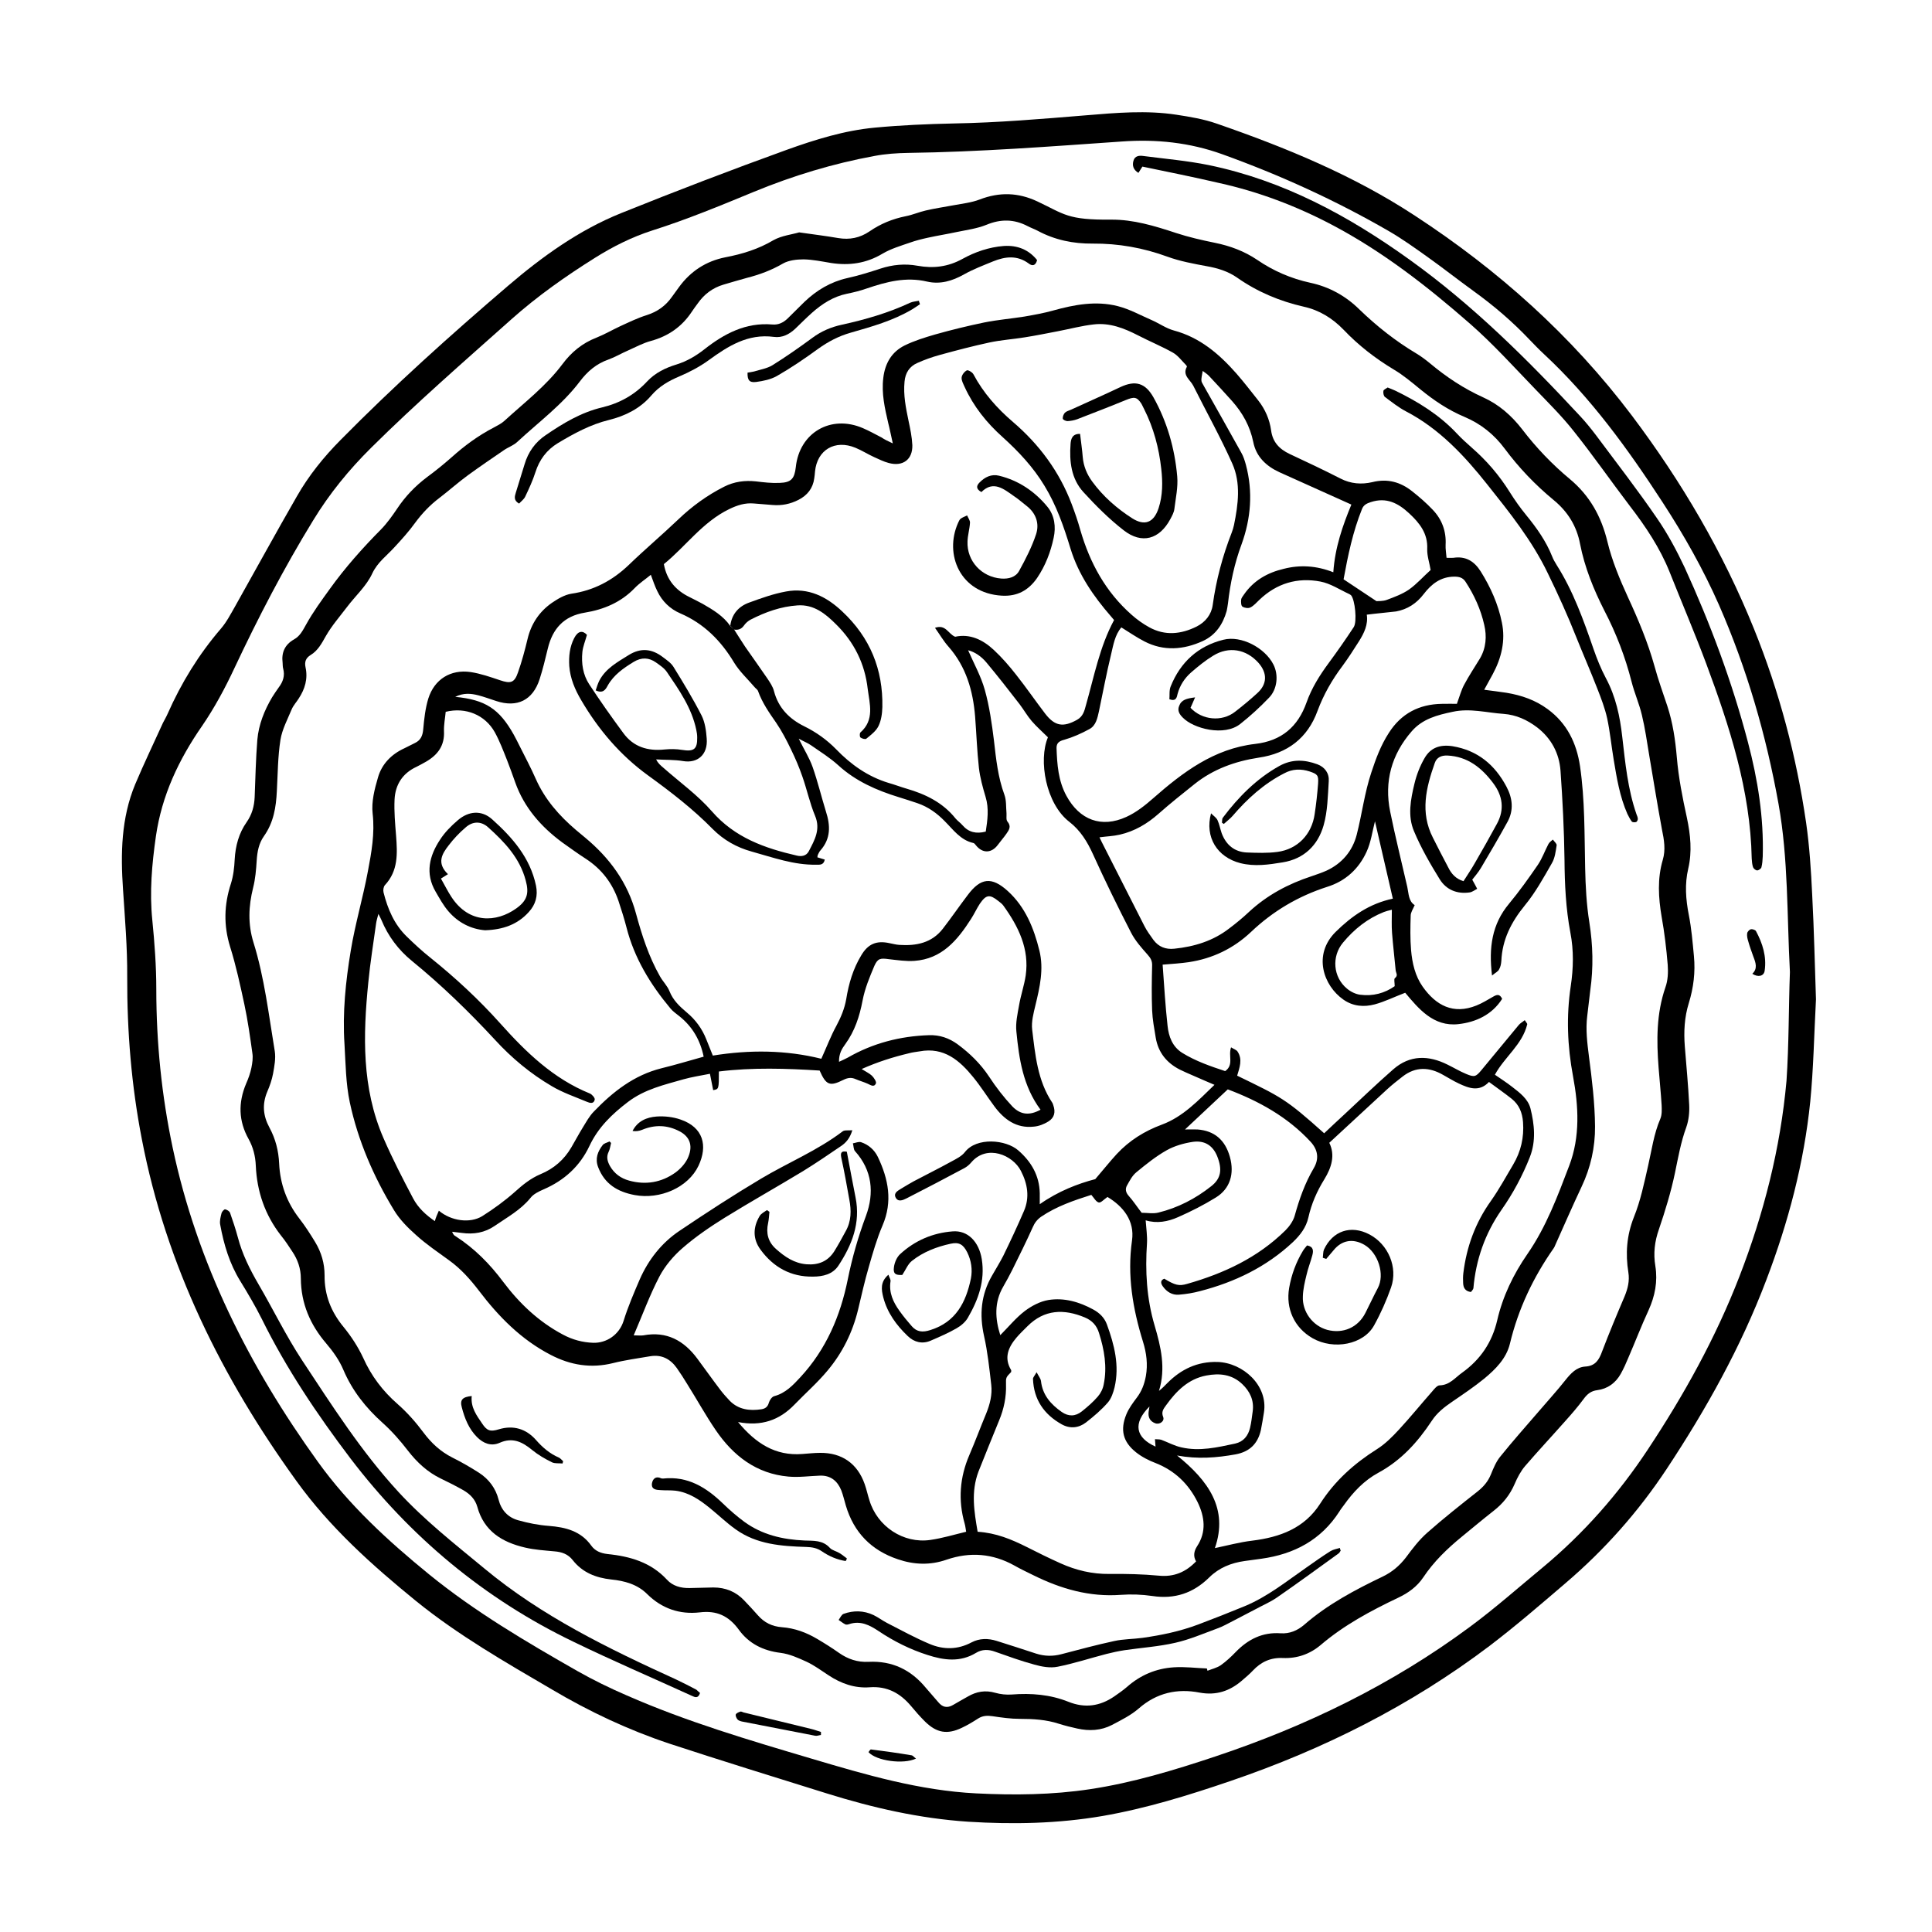
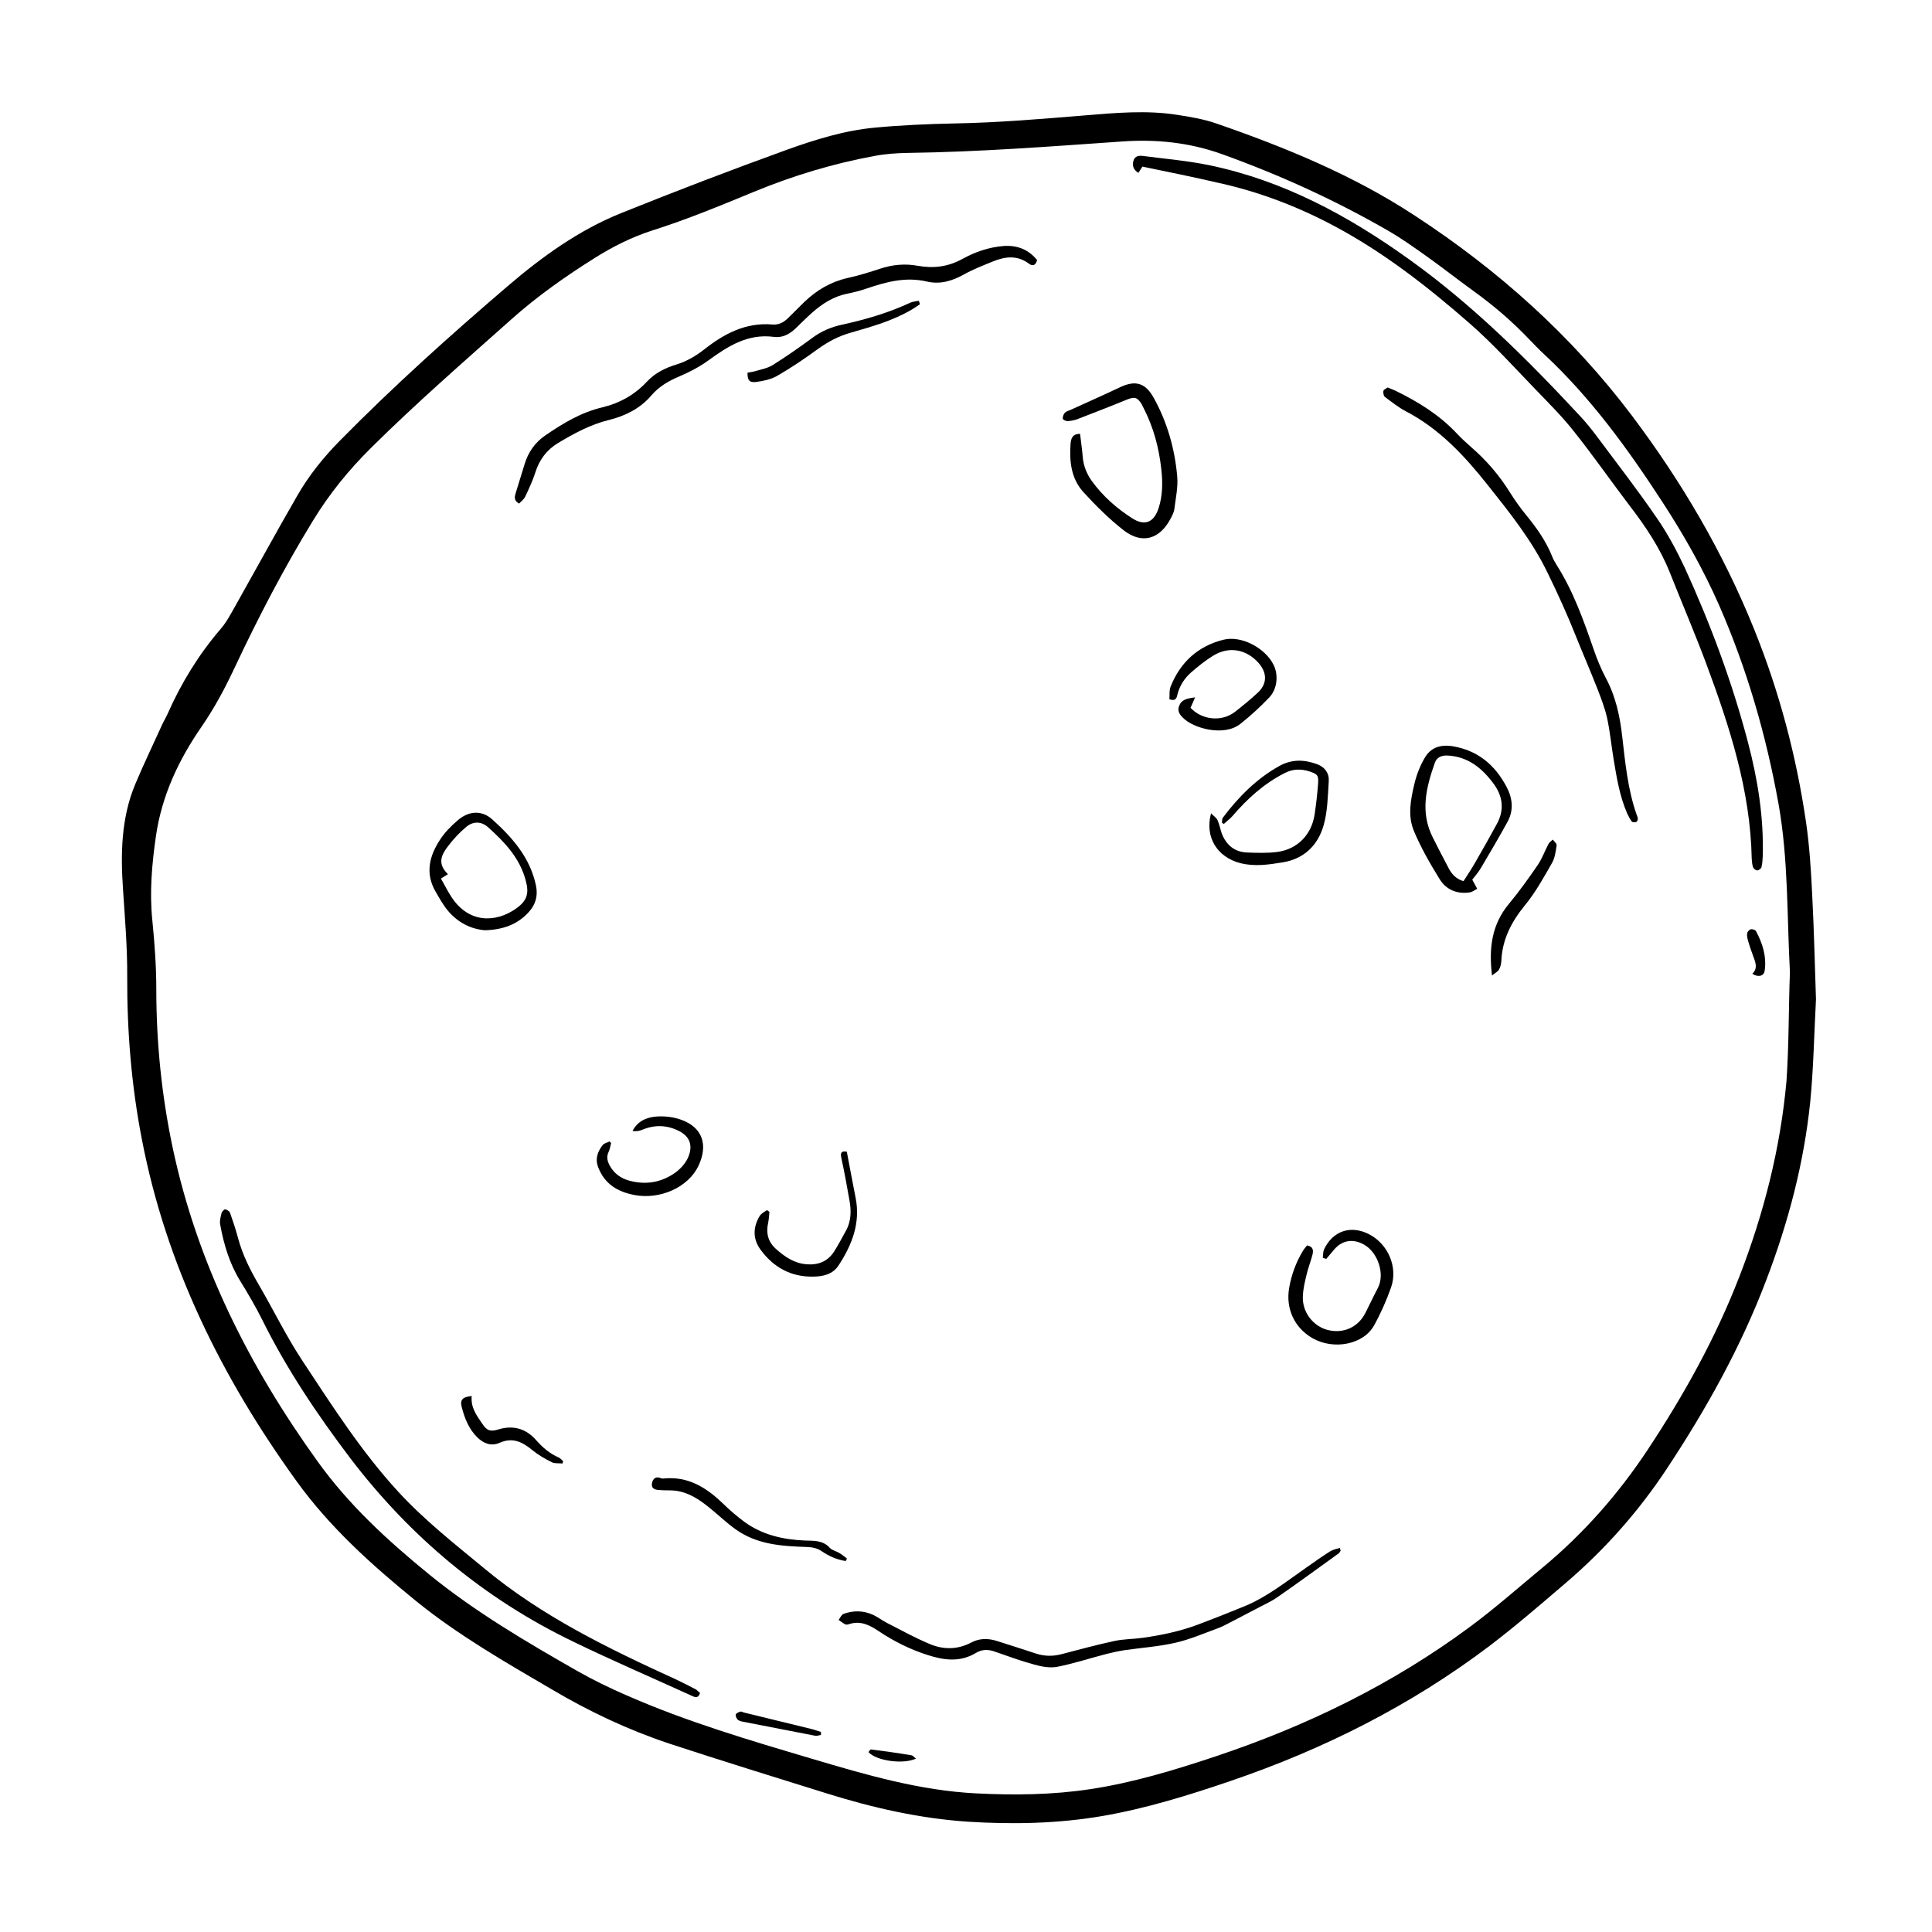
<svg xmlns="http://www.w3.org/2000/svg" fill="#000000" width="800px" height="800px" version="1.1" viewBox="144 144 512 512">
  <g>
    <path d="m625.25 408.87c-0.504 9.574-0.656 18.34-1.512 27.055-1.664 16.273-5.793 31.941-11.637 47.258-6.75 17.836-15.973 34.309-26.398 50.078-7.457 11.285-16.426 21.41-26.754 30.23-6.648 5.691-13.301 11.438-20.254 16.727-20.859 15.77-43.934 27.355-68.617 35.77-11.082 3.777-22.27 7.254-33.906 9.27-11.789 2.016-23.68 2.266-35.621 1.512-12.848-0.855-25.242-3.68-37.484-7.508-13.855-4.332-27.762-8.613-41.562-13.148-10.934-3.629-21.312-8.516-31.188-14.359-12.395-7.254-24.887-14.41-36.074-23.477-11.637-9.473-22.824-19.496-31.641-31.738-19.801-27.406-34.562-57.133-41.012-90.637-2.769-14.258-3.93-28.566-3.879-43.074 0.051-7.707-0.605-15.418-1.109-23.074-0.656-9.523-0.504-18.941 3.223-27.91 2.316-5.492 4.887-10.832 7.356-16.273 0.414-0.812 0.867-1.566 1.219-2.371 3.629-8.211 8.262-15.77 14.156-22.621 1.512-1.762 2.621-3.93 3.777-5.945 5.441-9.672 10.781-19.445 16.324-29.07 3.125-5.492 7.106-10.43 11.539-14.914 14.156-14.359 29.121-27.809 44.438-40.91 9.07-7.758 18.793-14.762 29.926-19.246 14.508-5.844 29.121-11.438 43.883-16.777 7.559-2.719 15.316-5.141 23.375-5.894 6.953-0.656 13.957-0.957 20.957-1.109 11.738-0.203 23.426-1.211 35.117-2.168 7.91-0.656 15.922-1.359 23.832-0.152 3.629 0.555 7.305 1.16 10.73 2.367 18.34 6.348 36.223 13.703 52.496 24.383 22.066 14.41 41.516 31.789 57.484 52.949 13.199 17.531 24.184 36.223 32.395 56.578 6.699 16.574 11.234 33.703 13.805 51.34 0.906 6.297 1.309 12.695 1.613 19.094 0.5 9.48 0.703 19 1.004 27.77zm-6.902-7.258c-0.805-15.113-0.402-29.926-3.023-44.586-3.273-18.188-8.363-35.77-15.77-52.699-4.18-9.473-9.27-18.488-14.914-27.156-9.168-14.105-19.043-27.762-31.438-39.297-1.359-1.258-2.621-2.57-3.879-3.879-4.484-4.734-9.371-8.918-14.66-12.746-4.18-3.023-8.262-6.246-12.445-9.219-3.324-2.367-6.699-4.785-10.277-6.852-14.055-8.113-28.766-14.812-44.031-20.305-8.664-3.125-17.531-4.031-26.602-3.375-18.895 1.309-37.734 2.769-56.68 3.023-2.973 0.051-5.945 0.25-8.867 0.805-10.984 2.016-21.613 5.238-31.891 9.473-8.918 3.68-17.785 7.356-27.004 10.277-5.34 1.715-10.379 4.231-15.113 7.203-7.809 4.887-15.316 10.176-22.219 16.324-12.543 11.184-25.242 22.219-37.18 34.059-5.894 5.844-11.035 12.141-15.367 19.246-7.758 12.645-14.559 25.746-20.859 39.145-2.469 5.289-5.289 10.531-8.566 15.316-6.195 8.918-10.68 18.438-12.242 29.223-1.059 7.406-1.715 14.762-0.957 22.219 0.605 6.098 1.059 12.242 1.059 18.34 0 14.156 1.41 28.113 4.332 41.969 6.5 30.684 20.305 58.039 38.492 83.281 8.262 11.488 18.59 20.957 29.473 29.824 12.191 9.926 25.746 17.887 39.348 25.645 4.18 2.367 8.516 4.484 12.949 6.398 15.922 7.004 32.547 11.891 49.172 16.828 14.258 4.231 28.516 8.414 43.527 9.168 10.078 0.504 20.102 0.402 30.129-1.109 11.387-1.715 22.32-5.039 33.199-8.664 24.184-8.062 46.855-19.094 67.359-34.258 6.699-4.938 12.949-10.48 19.348-15.77 10.883-9.02 20.152-19.547 27.91-31.285 9.574-14.461 17.984-29.574 24.285-45.848 6.5-16.777 10.883-34.008 12.496-51.891 0.656-9.684 0.555-19.406 0.906-28.828z" />
-     <path d="m355.77 205.58c3.93 0.555 7.152 0.957 10.379 1.512 3.023 0.504 5.742-0.051 8.262-1.762 2.922-2.016 6.098-3.324 9.621-4.031 1.812-0.352 3.527-1.109 5.289-1.512 2.367-0.555 4.785-0.906 7.203-1.359 2.367-0.453 4.887-0.707 7.106-1.562 5.238-2.016 10.227-1.863 15.266 0.504 7.254 3.426 7.961 4.938 19.547 4.836 5.894-0.051 11.539 1.664 17.18 3.527 3.375 1.109 6.902 1.914 10.379 2.621 3.981 0.805 7.758 2.215 11.133 4.484 4.332 2.973 9.02 4.988 14.105 6.098 4.988 1.059 9.371 3.477 13 7.055 4.637 4.484 9.621 8.414 15.113 11.688 1.258 0.754 2.469 1.664 3.629 2.621 4.332 3.629 8.969 6.699 14.105 9.02 4.133 1.863 7.508 4.836 10.277 8.414 3.727 4.887 7.961 9.32 12.695 13.25 5.238 4.383 8.312 9.875 9.926 16.574 1.211 5.039 3.273 9.977 5.441 14.711 2.769 5.996 5.289 11.992 7.055 18.34 0.957 3.527 2.215 7.004 3.375 10.48 1.461 4.434 2.117 8.969 2.519 13.602 0.453 5.391 1.512 10.73 2.672 16.02 0.957 4.535 1.41 8.969 0.352 13.504-0.957 4.082-0.656 8.113 0.152 12.242 0.707 3.578 1.008 7.254 1.359 10.934 0.402 4.231-0.102 8.363-1.359 12.445-1.16 3.727-1.359 7.559-1.059 11.438 0.402 5.141 0.906 10.277 1.16 15.469 0.102 1.965-0.102 4.082-0.754 5.945-1.461 3.981-2.168 8.062-3.023 12.191-1.059 5.039-2.57 9.977-4.231 14.863-1.16 3.273-1.512 6.449-0.957 9.773 0.656 4.133-0.102 7.961-1.812 11.738-1.914 4.133-3.527 8.363-5.34 12.543-0.605 1.461-1.258 2.922-2.016 4.281-1.359 2.418-3.477 3.981-6.246 4.332-1.613 0.203-2.621 1.008-3.578 2.316-1.562 2.117-3.273 4.082-5.039 6.047-3.477 3.93-7.055 7.758-10.48 11.738-1.16 1.359-2.066 3.074-2.769 4.734-1.258 2.922-3.125 5.238-5.594 7.152-2.82 2.215-5.594 4.535-8.363 6.801-3.879 3.176-7.457 6.602-10.277 10.832-1.664 2.469-3.981 4.133-6.648 5.391-7.305 3.477-14.359 7.254-20.555 12.543-2.871 2.418-6.246 3.578-9.977 3.426-3.223-0.152-5.793 1.008-7.961 3.324-0.906 0.957-1.914 1.812-2.922 2.672-3.223 2.769-6.801 3.981-11.184 3.176-5.945-1.16-11.387 0.051-16.121 4.18-2.066 1.812-4.637 3.074-7.106 4.383-2.922 1.512-6.047 1.664-9.219 0.957-1.613-0.352-3.223-0.754-4.836-1.258-3.375-1.109-6.852-1.309-10.379-1.309-2.418 0-4.887-0.352-7.254-0.707-1.359-0.203-2.57-0.152-3.777 0.605-1.41 0.906-2.82 1.762-4.332 2.469-3.879 1.863-6.699 1.359-9.773-1.664-1.309-1.309-2.519-2.672-3.68-4.082-2.871-3.426-6.348-5.34-10.984-4.988-3.981 0.301-7.609-1.008-10.883-3.176-1.914-1.258-3.777-2.621-5.793-3.578-2.215-1.008-4.535-2.066-6.902-2.367-4.637-0.555-8.465-2.469-11.133-6.195-2.672-3.629-5.844-5.09-10.328-4.535-5.289 0.605-10.027-1.008-13.906-4.836-2.621-2.621-6.047-3.527-9.523-3.879-4.082-0.453-7.609-1.812-10.227-5.141-1.211-1.562-2.871-2.168-4.836-2.316-2.621-0.25-5.238-0.402-7.809-1.008-6.047-1.41-10.883-4.332-12.645-10.832-0.555-1.965-1.914-3.324-3.629-4.332-1.965-1.109-4.031-2.168-6.047-3.125-3.527-1.715-6.297-4.281-8.715-7.406-2.016-2.621-4.231-5.141-6.699-7.356-4.434-3.981-8.012-8.465-10.379-14.008-1.059-2.519-2.719-4.887-4.535-7.004-4.281-4.988-6.699-10.629-6.75-17.23 0-2.621-0.805-4.988-2.266-7.152-0.957-1.461-1.914-2.922-3.023-4.281-4.231-5.441-6.348-11.637-6.648-18.488-0.102-2.519-0.707-4.887-1.914-7.055-2.672-4.785-2.769-9.621-0.656-14.66 0.605-1.359 1.109-2.769 1.41-4.231 0.25-1.258 0.453-2.621 0.25-3.879-0.605-4.332-1.211-8.664-2.117-12.898-1.109-5.141-2.215-10.277-3.777-15.266-1.762-5.691-1.613-11.133 0.203-16.727 0.656-2.066 0.906-4.281 1.008-6.449 0.203-3.578 1.109-6.953 3.176-9.875 1.41-2.016 2.016-4.231 2.117-6.648 0.203-5.09 0.301-10.125 0.707-15.164 0.352-4.031 1.863-7.809 3.93-11.285 0.555-0.906 1.16-1.762 1.762-2.621 1.109-1.461 1.664-3.074 1.16-4.938-0.152-0.504-0.102-1.059-0.152-1.562-0.352-2.719 0.605-4.836 3.023-6.195 1.613-0.906 2.316-2.367 3.223-3.981 1.812-3.273 4.031-6.297 6.246-9.371 4.082-5.691 8.715-10.883 13.652-15.871 1.562-1.613 2.922-3.527 4.18-5.391 2.168-3.273 4.785-5.996 7.91-8.363 2.266-1.664 4.434-3.426 6.551-5.289 3.426-3.074 7.055-5.742 11.133-7.859 1.008-0.555 2.066-1.059 2.871-1.812 5.289-4.836 11.035-9.219 15.367-15.012 2.367-3.176 5.238-5.543 8.969-7.004 2.168-0.855 4.231-2.066 6.398-3.074 2.316-1.059 4.586-2.168 7.004-2.922 2.82-0.906 4.988-2.469 6.648-4.836 0.605-0.855 1.258-1.715 1.863-2.57 3.074-4.231 7.203-6.902 12.293-7.91 4.484-0.855 8.766-2.168 12.746-4.535 2.16-1.211 4.93-1.512 6.797-2.066zm108.07 380.58c0.051 0.203 0.102 0.402 0.152 0.605 1.16-0.453 2.469-0.754 3.527-1.461 1.41-1.008 2.719-2.215 3.93-3.477 3.273-3.375 7.106-5.34 11.941-4.988 2.367 0.152 4.434-0.707 6.246-2.266 6.195-5.391 13.402-9.219 20.758-12.746 2.519-1.211 4.484-2.871 6.195-5.09 1.715-2.316 3.477-4.637 5.644-6.551 4.332-3.828 8.867-7.406 13.402-10.984 1.562-1.258 2.719-2.621 3.477-4.484 0.656-1.613 1.359-3.324 2.418-4.637 3.324-4.133 6.902-8.16 10.379-12.191 2.316-2.719 4.734-5.34 6.953-8.16 1.41-1.762 2.922-3.426 5.238-3.578 2.719-0.152 3.68-1.812 4.484-4.031 1.863-4.887 3.879-9.723 5.945-14.559 0.855-2.066 1.359-4.082 1.008-6.348-0.805-4.988-0.453-9.824 1.461-14.66 1.762-4.332 2.719-9.02 3.777-13.652 0.957-4.18 1.512-8.414 3.223-12.395 0.453-1.059 0.402-2.418 0.352-3.629-0.203-3.324-0.555-6.648-0.805-9.926-0.555-7.203-0.605-14.309 1.812-21.312 0.656-1.812 0.754-3.981 0.605-5.945-0.352-4.281-0.855-8.516-1.613-12.746-0.855-5.09-1.16-10.078 0.301-15.062 0.805-2.672 0.352-5.34-0.203-8.012-1.211-6.551-2.266-13.098-3.375-19.648-0.605-3.629-1.109-7.254-1.965-10.781-0.707-2.973-1.965-5.793-2.719-8.766-1.664-6.551-4.082-12.848-7.203-18.844-2.871-5.644-5.238-11.488-6.449-17.684-0.906-4.785-3.273-8.566-7.004-11.637-4.887-4.031-9.219-8.566-13-13.652-2.769-3.727-6.297-6.551-10.578-8.363-4.332-1.812-8.16-4.383-11.789-7.356-2.215-1.812-4.484-3.727-6.953-5.188-4.938-2.973-9.371-6.398-13.352-10.578-2.922-3.023-6.398-5.188-10.531-6.098-6.398-1.461-12.293-3.93-17.684-7.707-2.367-1.664-5.141-2.519-8.012-3.023-3.527-0.656-7.106-1.309-10.43-2.519-6.449-2.367-13.047-3.527-19.801-3.477-5.188 0.051-10.078-0.957-14.66-3.426-0.855-0.453-1.762-0.754-2.621-1.211-3.578-1.863-7.106-1.914-10.883-0.352-2.469 1.008-5.188 1.359-7.859 1.914-2.57 0.555-5.141 0.957-7.656 1.512-1.613 0.352-3.223 0.754-4.785 1.309-2.469 0.855-5.039 1.613-7.254 2.922-4.281 2.57-8.816 3.223-13.652 2.469-2.418-0.402-4.836-0.906-7.254-0.957-1.863 0-3.981 0.25-5.492 1.109-3.023 1.762-6.144 2.922-9.473 3.777-2.117 0.555-4.18 1.211-6.297 1.812-2.871 0.855-5.141 2.57-6.852 5.039-0.504 0.707-1.059 1.41-1.512 2.117-2.621 3.981-6.246 6.5-10.832 7.758-2.066 0.555-4.031 1.613-6.047 2.519-1.762 0.754-3.426 1.762-5.238 2.418-3.176 1.109-5.543 3.125-7.559 5.793-4.684 6.195-10.934 10.781-16.574 16.02-1.008 0.957-2.418 1.41-3.578 2.215-3.176 2.168-6.348 4.332-9.473 6.602-2.621 1.914-5.039 4.082-7.609 6.047-2.469 1.863-4.535 4.031-6.398 6.551-1.664 2.316-3.629 4.484-5.594 6.602-2.016 2.215-4.383 3.879-5.793 6.852-1.512 3.324-4.484 5.945-6.75 8.969-1.914 2.519-3.981 4.887-5.543 7.609-1.109 1.965-2.117 3.879-4.031 5.039-1.309 0.805-1.664 1.812-1.359 3.273 0.656 3.023-0.152 5.742-1.812 8.262-0.605 0.957-1.41 1.812-1.863 2.871-1.109 2.672-2.519 5.289-2.973 8.062-0.707 4.484-0.707 9.07-0.957 13.602-0.203 4.281-0.855 8.312-3.426 11.941-1.359 1.914-1.762 4.133-1.914 6.449-0.152 2.418-0.352 4.887-0.957 7.254-1.211 4.887-1.41 9.574 0.102 14.461 2.922 9.371 4.031 19.145 5.644 28.816 0.301 1.914-0.102 3.981-0.453 5.945-0.301 1.613-0.855 3.223-1.512 4.734-1.41 3.324-1.16 6.398 0.555 9.574 1.613 2.973 2.418 6.144 2.57 9.523 0.25 5.391 2.016 10.277 5.34 14.559 1.562 2.016 2.922 4.133 4.231 6.297 1.613 2.672 2.469 5.594 2.469 8.766-0.051 5.238 1.715 9.672 5.039 13.703 2.016 2.469 3.828 5.238 5.188 8.16 2.168 4.836 5.188 8.816 9.168 12.293 2.519 2.215 4.836 4.836 6.852 7.559 2.117 2.82 4.535 5.039 7.656 6.602 2.418 1.211 4.785 2.57 7.055 4.031 2.57 1.664 4.383 4.082 5.141 7.055 0.707 2.82 2.469 4.734 5.141 5.492 2.672 0.754 5.441 1.309 8.211 1.512 4.434 0.352 8.465 1.359 11.234 5.238 1.008 1.41 2.519 2.016 4.281 2.215 5.945 0.605 11.488 2.168 15.77 6.801 1.512 1.664 3.68 2.266 5.996 2.215 2.117-0.051 4.18-0.102 6.297-0.152 3.223 0 5.996 1.109 8.211 3.477 1.211 1.258 2.418 2.57 3.578 3.879 1.715 1.965 3.777 2.973 6.398 3.176 3.375 0.25 6.5 1.41 9.371 3.125 1.965 1.16 3.879 2.367 5.742 3.68 2.367 1.664 4.938 2.519 7.859 2.367 6.246-0.301 11.234 2.117 15.164 6.902 1.059 1.258 2.215 2.519 3.273 3.777 1.109 1.359 2.367 1.664 3.93 0.754 1.258-0.754 2.57-1.461 3.879-2.215 2.316-1.359 4.684-1.762 7.305-1.008 1.41 0.402 2.922 0.555 4.383 0.453 5.141-0.402 10.176 0 14.965 1.914 4.383 1.762 8.363 1.211 12.191-1.41 1.16-0.805 2.316-1.613 3.375-2.519 3.527-3.125 7.707-4.887 12.344-5.188 3.078-0.203 5.953 0.199 8.824 0.301z" />
    <path d="m446.75 188.15c-0.504 0.805-0.754 1.211-1.059 1.664-1.41-0.855-1.664-2.016-1.309-3.223 0.352-1.309 1.562-1.41 2.57-1.258 5.793 0.754 11.688 1.258 17.383 2.418 19.75 4.082 36.98 13.402 53.254 25.09 16.777 12.043 31.234 26.449 45.191 41.465 1.512 1.613 2.871 3.324 4.18 5.039 5.441 7.305 11.035 14.508 16.172 22.016 2.82 4.082 5.188 8.516 7.305 13 6.852 14.965 12.594 30.379 16.777 46.301 2.621 9.926 4.231 20 3.93 30.328-0.051 0.957-0.102 1.914-0.352 2.871-0.102 0.352-0.754 0.805-1.109 0.805-0.402 0-0.957-0.453-1.109-0.855-0.25-0.707-0.301-1.562-0.352-2.316-0.352-18.035-5.844-34.914-12.043-51.59-3.074-8.211-6.5-16.223-9.723-24.336-2.57-6.398-6.348-12.043-10.531-17.48-4.988-6.551-9.672-13.301-14.812-19.75-3.125-3.981-6.75-7.559-10.277-11.234-5.644-5.844-11.133-11.941-17.23-17.281-11.336-9.926-23.227-19.195-36.625-26.25-9.473-4.988-19.445-8.766-29.926-11.082-6.754-1.57-13.504-2.93-20.305-4.34z" />
    <path d="m329.52 592.66c-0.504 1.512-1.309 1.16-2.168 0.754-10.48-4.785-21.059-9.32-31.438-14.359-23.629-11.387-43.227-27.809-59.047-48.566-8.816-11.637-16.977-23.781-23.477-36.93-1.715-3.426-3.68-6.75-5.691-10.027-2.871-4.637-4.383-9.723-5.34-14.965-0.203-0.957 0.102-2.066 0.352-3.074 0.102-0.402 0.707-1.059 0.957-1.008 0.504 0.102 1.16 0.504 1.309 0.957 0.754 2.117 1.461 4.281 2.066 6.5 1.16 4.434 3.176 8.465 5.492 12.445 3.879 6.648 7.254 13.602 11.488 20.051 7.961 12.043 15.719 24.234 25.543 34.914 6.902 7.508 14.863 13.754 22.723 20.254 15.316 12.746 33 21.312 50.883 29.473 1.812 0.855 3.578 1.762 5.391 2.719 0.25 0.207 0.555 0.559 0.957 0.863z" />
    <path d="m361.56 603.79c-0.504 0.051-1.059 0.301-1.512 0.203-6.5-1.258-12.949-2.519-19.445-3.777-0.402-0.102-0.906-0.25-1.16-0.555-0.301-0.352-0.555-0.957-0.453-1.309 0.152-0.352 0.754-0.605 1.211-0.754 0.301-0.102 0.656 0.203 1.008 0.25 5.894 1.461 11.789 2.871 17.734 4.332 0.906 0.203 1.762 0.555 2.621 0.805-0.004 0.25-0.004 0.504-0.004 0.805z" />
    <path d="m608.38 402.06c1.461-1.359 0.906-2.922 0.301-4.484-0.504-1.41-1.008-2.769-1.41-4.231-0.203-0.656-0.352-1.359-0.25-2.016 0.051-0.402 0.555-0.957 0.957-1.059 0.402-0.102 1.16 0.152 1.359 0.453 1.762 3.273 2.871 6.75 2.316 10.531-0.199 1.461-1.762 1.812-3.273 0.805z" />
    <path d="m386.75 610.04c-3.324 1.613-10.578 0.605-12.594-1.715 0.203-0.25 0.453-0.707 0.656-0.707 3.578 0.453 7.203 0.957 10.781 1.562 0.348 0.055 0.699 0.559 1.156 0.859z" />
-     <path d="m380.6 261.5c-0.504-2.215-0.805-3.828-1.211-5.391-0.906-3.93-1.812-7.809-1.309-11.941 0.453-3.879 2.215-6.902 5.644-8.613 2.57-1.258 5.34-2.117 8.113-2.922 4.281-1.211 8.613-2.266 13-3.176 3.527-0.707 7.106-1.008 10.629-1.562 2.57-0.453 5.141-0.906 7.656-1.613 5.644-1.562 11.336-2.621 17.078-1.16 3.176 0.805 6.144 2.469 9.168 3.777 1.914 0.855 3.68 2.117 5.691 2.672 6.953 1.863 12.043 6.246 16.625 11.438 2.016 2.316 3.879 4.734 5.793 7.152 1.812 2.316 2.973 4.988 3.375 7.859 0.402 3.125 2.168 4.988 4.938 6.297 4.535 2.117 9.02 4.231 13.453 6.5 2.719 1.41 5.594 1.613 8.414 0.957 4.031-1.008 7.457-0.051 10.578 2.418 1.914 1.512 3.777 3.125 5.441 4.887 2.469 2.57 3.629 5.742 3.426 9.32-0.051 1.109 0.152 2.168 0.25 3.426 0.805 0 1.309 0.051 1.812 0 3.273-0.504 5.543 0.906 7.254 3.629 2.621 4.18 4.637 8.715 5.594 13.504 1.008 4.785-0.102 9.422-2.418 13.703-0.707 1.258-1.41 2.57-2.266 4.133 2.168 0.301 4.082 0.504 5.945 0.805 3.93 0.656 7.609 1.914 10.883 4.332 5.141 3.777 7.656 9.02 8.566 15.113 1.309 8.969 1.16 17.984 1.359 27.004 0.102 4.785 0.352 9.621 1.109 14.359 0.957 6.047 1.109 11.992 0.25 18.035-0.301 2.266-0.504 4.535-0.805 6.801-0.453 3.578 0 7.152 0.453 10.73 0.805 6.144 1.562 12.344 1.613 18.539 0.051 5.492-1.16 10.934-3.578 16.02-2.418 5.141-4.684 10.328-7.004 15.516-0.102 0.25-0.203 0.504-0.352 0.707-5.441 7.758-9.422 16.121-11.637 25.391-0.957 3.879-3.777 6.699-6.75 9.168-2.719 2.215-5.644 4.18-8.516 6.144-2.066 1.41-4.031 2.922-5.441 5.09-3.727 5.644-8.113 10.48-14.156 13.754-3.727 2.016-6.648 5.09-9.117 8.566-0.402 0.555-0.855 1.109-1.211 1.715-4.836 7.508-11.941 11.285-20.656 12.496-1.461 0.203-2.973 0.402-4.434 0.605-3.578 0.504-6.75 1.762-9.371 4.332-4.231 4.18-9.168 5.844-15.113 4.938-2.769-0.402-5.594-0.504-8.363-0.301-8.211 0.605-15.77-1.562-23.023-5.141-1.715-0.855-3.477-1.664-5.141-2.621-5.793-3.223-11.789-3.68-17.984-1.562-4.332 1.512-8.613 1.359-12.898-0.102-7.055-2.367-11.688-7.106-13.805-14.258-0.402-1.359-0.707-2.719-1.211-4.031-1.008-2.469-2.82-3.981-5.644-3.879-2.82 0.102-5.644 0.504-8.363 0.25-8.465-0.754-14.609-5.492-19.246-12.293-2.719-3.981-5.039-8.211-7.609-12.293-0.855-1.41-1.762-2.82-2.719-4.18-1.715-2.418-4.031-3.629-7.055-3.125-3.273 0.555-6.602 1.008-9.824 1.812-5.844 1.461-11.285 0.555-16.523-2.168-7.809-4.031-13.805-10.125-19.043-17.027-2.316-3.023-4.785-5.793-7.859-8.012-2.973-2.168-6.047-4.231-8.766-6.699-2.215-1.965-4.383-4.133-5.894-6.648-5.391-8.867-9.523-18.391-11.688-28.516-1.059-4.988-1.109-10.227-1.41-15.418-0.555-8.363 0.301-16.625 1.664-24.836 1.16-7.055 3.223-13.957 4.535-21.008 0.957-5.039 1.863-10.027 1.258-15.316-0.352-3.074 0.504-6.449 1.41-9.523 1.008-3.578 3.578-6.195 7.004-7.758 0.957-0.453 1.863-0.957 2.82-1.41 1.461-0.707 2.016-1.863 2.168-3.578 0.25-2.769 0.555-5.594 1.359-8.211 1.613-5.09 5.894-7.758 11.184-7.004 2.672 0.402 5.238 1.309 7.809 2.168 2.82 0.957 3.828 0.707 4.785-2.117 1.008-2.871 1.812-5.844 2.519-8.816 0.957-4.031 3.125-7.254 6.449-9.574 1.562-1.059 3.324-2.117 5.141-2.418 5.945-0.855 10.883-3.477 15.215-7.609 4.281-4.133 8.816-7.961 13.148-12.09 3.629-3.477 7.656-6.398 12.141-8.664 2.672-1.359 5.492-1.715 8.414-1.41 2.066 0.25 4.18 0.504 6.297 0.402 3.074-0.102 3.93-1.109 4.281-4.18 0.957-9.117 9.27-14.008 17.785-10.328 1.664 0.707 3.273 1.613 4.938 2.469 0.809 0.562 1.617 0.918 2.977 1.57zm-42.117 49.223c1.008 1.562 1.965 3.125 2.973 4.637 1.914 2.769 3.93 5.543 5.844 8.363 0.707 1.059 1.512 2.215 1.812 3.426 1.16 4.434 4.031 7.356 8.012 9.32 3.176 1.562 5.996 3.578 8.465 6.098 3.879 4.031 8.414 7.254 13.906 8.918 1.613 0.453 3.176 1.059 4.734 1.512 5.039 1.461 9.621 3.68 13 7.91 0.555 0.656 1.309 1.16 1.863 1.812 1.613 1.863 3.629 2.316 6.144 1.664 0.453-3.023 0.906-6.098-0.051-9.219-0.754-2.519-1.461-5.09-1.762-7.656-0.504-4.535-0.656-9.07-1.008-13.602-0.555-6.852-2.367-13.199-7.055-18.539-1.309-1.461-2.316-3.223-3.578-4.988 2.871-1.008 3.477 1.613 5.34 2.367 3.879-0.855 7.305 0.754 10.227 3.477 2.168 2.016 4.133 4.281 5.945 6.602 2.672 3.375 5.09 6.902 7.707 10.328 2.57 3.324 4.785 3.629 8.414 1.613 1.613-0.906 1.965-2.367 2.367-3.879 2.168-7.609 3.629-15.469 7.457-22.57-0.301-0.352-0.555-0.656-0.855-1.008-4.637-5.34-8.566-11.035-10.68-17.887-1.762-5.793-3.727-11.488-6.902-16.676-2.973-4.938-6.852-9.07-11.082-12.898-4.231-3.777-7.707-8.113-10.078-13.301-0.352-0.805-0.855-1.664-0.805-2.469 0.051-0.707 0.707-1.562 1.359-1.914 0.301-0.203 1.461 0.453 1.762 1.008 2.621 4.938 6.297 9.07 10.48 12.645 7.004 5.996 12.293 13.148 15.566 21.766 0.855 2.266 1.664 4.586 2.316 6.953 2.519 8.664 6.699 16.324 13.551 22.371 1.41 1.258 3.023 2.418 4.684 3.324 4.18 2.316 8.465 1.863 12.594-0.203 2.266-1.16 3.879-3.125 4.231-5.691 0.906-6.602 2.621-13 5.039-19.195 0.25-0.656 0.453-1.309 0.605-2.016 1.109-5.441 1.863-11.082-0.453-16.273-3.125-7.004-6.902-13.754-10.328-20.605-0.805-1.613-2.973-2.769-1.715-5.039 0.051-0.102-0.102-0.352-0.203-0.453-1.16-1.16-2.168-2.57-3.527-3.324-2.973-1.664-6.144-2.973-9.168-4.535-3.727-1.914-7.559-3.426-11.789-2.922-3.176 0.352-6.348 1.211-9.523 1.812-2.922 0.555-5.844 1.16-8.766 1.613-3.125 0.504-6.246 0.707-9.32 1.359-4.434 0.957-8.867 2.117-13.25 3.324-2.016 0.555-3.981 1.258-5.894 2.117-2.066 0.906-3.176 2.621-3.375 4.938-0.352 3.578 0.352 6.953 1.059 10.379 0.453 2.117 0.906 4.281 1.008 6.449 0.102 3.828-2.519 5.742-6.246 4.734-1.359-0.352-2.621-1.008-3.879-1.562-1.664-0.754-3.223-1.762-4.938-2.469-5.441-2.266-10.176 0.555-10.73 6.297-0.051 0.605-0.102 1.211-0.203 1.812-0.352 2.621-1.812 4.484-4.18 5.691-2.168 1.109-4.434 1.562-6.852 1.359-1.664-0.152-3.324-0.25-4.988-0.402-2.316-0.203-4.383 0.453-6.551 1.512-7.055 3.426-11.488 9.875-17.281 14.559 0.754 4.231 3.176 6.953 6.75 8.715 1.16 0.605 2.367 1.16 3.527 1.812 2.719 1.562 5.441 3.176 7.305 5.844 0.312 0.25 0.664 0.555 0.969 0.855zm23.176 113.86c1.461-3.223 2.519-6.047 3.981-8.715 1.211-2.266 2.168-4.535 2.621-7.106 0.656-4.082 1.812-8.012 3.981-11.586 1.812-3.074 4.082-3.981 7.508-3.223 0.855 0.152 1.715 0.402 2.57 0.453 4.484 0.301 8.613-0.504 11.539-4.281 2.266-2.922 4.332-5.945 6.551-8.867 3.477-4.684 6.398-4.988 10.68-1.109 4.637 4.231 6.902 9.824 8.363 15.77 1.211 4.887 0.102 9.723-1.059 14.508-0.504 2.117-1.109 4.332-0.855 6.449 0.805 6.648 1.41 13.453 5.289 19.297 0.152 0.203 0.203 0.453 0.301 0.707 0.656 1.863 0.301 3.324-1.309 4.332-1.16 0.707-2.519 1.258-3.879 1.359-4.586 0.504-7.859-1.914-10.43-5.391-1.863-2.519-3.578-5.238-5.543-7.656-3.629-4.484-7.809-8.113-14.258-6.902-0.957 0.152-1.914 0.25-2.82 0.504-4.231 1.008-8.363 2.316-12.543 4.18 1.109 0.707 2.016 1.109 2.719 1.762 0.555 0.555 1.258 1.613 1.059 2.066-0.504 1.109-1.41 0.402-2.215 0.051-1.008-0.453-2.117-0.754-3.176-1.211-1.109-0.504-2.117-0.352-3.223 0.203-3.629 1.812-4.586 1.41-6.297-2.469-8.816-0.555-17.785-0.855-26.703 0.25 0 4.684 0 4.684-1.512 4.938-0.25-1.359-0.555-2.769-0.855-4.332-2.57 0.504-4.836 0.855-7.004 1.461-5.09 1.461-10.277 2.621-14.711 5.996-4.231 3.223-7.91 6.75-10.227 11.688-2.519 5.34-6.648 9.117-12.141 11.488-1.258 0.555-2.672 1.211-3.477 2.266-2.621 3.223-6.195 5.141-9.473 7.406-2.621 1.812-5.594 2.316-8.766 1.863-0.855-0.102-1.664-0.203-2.519-0.301 0.25 0.707 0.555 1.008 0.957 1.211 4.988 3.223 9.02 7.305 12.594 12.09 4.281 5.691 9.422 10.578 15.82 13.957 2.519 1.359 5.188 2.066 8.012 2.168 3.527 0.102 6.902-2.117 8.062-5.844 1.16-3.727 2.719-7.356 4.281-10.984 2.316-5.238 5.793-9.672 10.531-12.848 7.106-4.785 14.309-9.473 21.664-13.855 7.106-4.231 14.863-7.406 21.562-12.496 0.504-0.402 1.41-0.203 2.57-0.301-0.656 2.168-1.715 3.324-2.973 4.18-3.324 2.266-6.648 4.535-10.078 6.648-6.902 4.18-13.906 8.113-20.758 12.344-3.879 2.418-7.656 4.988-11.082 7.961-2.469 2.117-4.734 4.785-6.246 7.656-2.57 4.938-4.484 10.176-6.801 15.566 1.211 0 1.914 0.102 2.57 0 6.144-1.16 10.73 1.359 14.309 6.195 2.016 2.719 3.981 5.492 6.047 8.211 0.805 1.059 1.664 2.016 2.57 2.973 2.316 2.316 5.238 2.672 8.312 2.215 1.008-0.152 1.715-0.605 2.016-1.762 0.203-0.656 0.805-1.562 1.41-1.715 3.023-0.805 4.988-2.922 6.953-5.039 6.801-7.356 10.578-16.172 12.543-25.895 1.16-5.742 2.769-11.336 4.836-16.879 2.215-6.047 1.664-12.043-2.922-17.129-0.402-0.453-0.352-1.359-0.555-2.066 0.707-0.102 1.512-0.504 2.168-0.301 1.965 0.656 3.527 2.016 4.434 3.879 2.82 5.894 3.981 11.84 1.258 18.188-1.512 3.527-2.57 7.254-3.629 10.934-1.109 3.777-1.965 7.656-2.871 11.438-1.461 5.996-4.133 11.387-8.062 16.07-2.672 3.223-5.844 5.996-8.766 9.02-3.981 4.133-8.766 5.844-14.965 4.637 4.684 5.644 9.875 9.02 17.027 8.465 1.562-0.102 3.125-0.301 4.734-0.301 5.742-0.051 9.875 2.82 11.789 8.262 0.504 1.41 0.805 2.871 1.258 4.281 2.066 6.953 9.02 11.586 16.172 10.531 3.176-0.453 6.297-1.41 9.473-2.168-0.152-0.805-0.203-1.512-0.402-2.168-1.762-6.195-1.309-12.242 1.258-18.188 1.562-3.629 2.922-7.305 4.434-10.934 1.008-2.469 1.664-5.039 1.359-7.656-0.504-4.332-0.957-8.715-1.914-12.949-1.258-5.644-0.805-10.934 2.117-15.973 1.008-1.762 2.066-3.477 2.973-5.238 1.914-3.93 3.777-7.91 5.492-11.891 1.562-3.629 0.957-7.203-0.805-10.629-2.117-4.18-8.969-7.152-13.148-2.266-0.504 0.605-1.16 1.16-1.812 1.512-5.09 2.719-10.176 5.391-15.316 8.012-1.008 0.504-2.316 1.109-2.973-0.301-0.504-1.211 0.754-1.762 1.613-2.316 1.059-0.656 2.117-1.258 3.176-1.863 3.324-1.762 6.699-3.426 9.977-5.238 1.309-0.707 2.769-1.41 3.629-2.519 3.125-4.031 10.883-3.324 14.156-0.453 3.477 3.023 5.594 6.699 5.691 11.336v2.922c4.938-3.477 10.125-5.441 14.711-6.648 2.215-2.57 3.879-4.684 5.691-6.648 3.324-3.578 7.356-6.098 11.992-7.809 5.543-2.066 9.523-6.297 13.906-10.531-1.059-0.453-1.762-0.754-2.469-1.059-2.215-1.008-4.535-1.914-6.699-2.973-3.477-1.762-5.742-4.535-6.398-8.465-0.402-2.418-0.855-4.836-0.957-7.254-0.152-3.93-0.102-7.859 0-11.789 0.051-1.258-0.352-2.016-1.211-2.973-1.613-1.812-3.273-3.68-4.383-5.844-3.527-6.852-6.902-13.754-10.078-20.758-1.512-3.324-3.324-6.297-6.246-8.566-6.246-4.785-8.262-16.324-5.691-22.418-1.461-1.461-2.973-2.769-4.281-4.281-1.211-1.41-2.117-3.023-3.223-4.484-2.871-3.727-5.793-7.457-8.816-11.082-1.309-1.562-3.023-2.769-4.836-3.223 1.512 3.477 3.426 6.902 4.434 10.531 1.211 4.332 1.863 8.918 2.418 13.402 0.555 4.887 1.059 9.723 2.769 14.359 0.555 1.512 0.402 3.273 0.555 4.887 0.051 0.754-0.152 1.762 0.25 2.215 1.109 1.309 0.402 2.266-0.301 3.273-0.707 1.008-1.512 1.914-2.215 2.871-1.664 2.266-4.031 2.367-5.793 0.203-0.203-0.25-0.453-0.605-0.707-0.656-3.426-0.754-5.34-3.527-7.609-5.793-2.066-2.117-4.383-3.777-7.152-4.734-1.664-0.555-3.324-1.109-4.988-1.613-5.894-1.812-11.438-4.231-16.07-8.465-2.168-1.965-4.734-3.578-7.203-5.289-0.855-0.605-1.914-1.008-3.273-1.762 1.41 2.871 2.82 5.09 3.68 7.508 1.359 3.879 2.316 7.859 3.527 11.789 1.211 3.727 1.309 7.203-1.461 10.328-0.301 0.301-0.453 0.754-0.656 1.109-0.102 0.203-0.102 0.453-0.152 0.707 0.656 0.203 1.309 0.402 1.965 0.605-0.301 1.512-1.359 1.359-2.266 1.359-5.945 0.102-11.438-1.914-17.078-3.477-4.031-1.109-7.457-3.074-10.328-5.945-5.238-5.34-11.133-9.875-17.18-14.258-7.356-5.34-13.098-12.09-17.684-19.902-1.664-2.82-2.922-5.742-3.176-9.07-0.152-2.57 0.102-5.09 1.309-7.406 1.008-1.965 2.266-2.066 3.375-0.855-0.453 1.664-1.059 3.074-1.211 4.535-0.301 3.023 0.152 6.047 1.812 8.566 2.871 4.383 5.894 8.664 9.02 12.898 2.672 3.68 6.449 4.836 10.883 4.383 1.562-0.152 3.176-0.152 4.684 0.102 3.125 0.504 4.082-0.152 4.031-3.273 0-0.707-0.102-1.41-0.25-2.066-1.211-5.793-4.535-10.531-7.758-15.266-0.707-1.059-1.863-1.812-2.922-2.57-1.863-1.309-3.828-1.41-5.894-0.152-2.719 1.664-5.289 3.426-6.902 6.297-0.555 1.059-1.258 2.168-3.176 1.258 0.301-0.906 0.555-1.762 0.957-2.57 1.715-3.273 4.836-4.938 7.809-6.801 3.176-1.965 6.098-1.664 8.969 0.504 1.059 0.805 2.215 1.562 2.871 2.621 2.621 4.231 5.188 8.465 7.457 12.898 0.906 1.812 1.211 4.031 1.359 6.098 0.352 4.332-2.469 6.602-6.195 5.996-2.367-0.402-4.785-0.301-7.203-0.453 0.504 1.059 1.211 1.613 1.914 2.215 4.332 3.828 9.117 7.254 12.848 11.539 6.098 7.004 14.008 9.773 22.52 11.738 1.258 0.301 2.519 0.102 3.176-1.16 1.512-2.922 3.176-5.742 1.664-9.371-1.41-3.375-2.168-7.004-3.375-10.43-0.855-2.469-1.863-4.836-3.023-7.203-1.16-2.418-2.418-4.836-3.93-7.055-1.863-2.672-3.68-5.289-4.785-8.363-0.152-0.453-0.707-0.754-1.008-1.16-1.812-2.117-3.93-4.082-5.34-6.398-3.477-5.793-7.961-10.328-14.258-13.047-2.719-1.16-4.836-3.223-6.098-5.894-0.656-1.309-1.109-2.719-1.715-4.332-1.461 1.211-3.023 2.215-4.281 3.527-3.629 3.777-8.211 5.691-13.199 6.5-5.594 0.906-8.566 4.281-9.824 9.523-0.656 2.719-1.309 5.441-2.168 8.113-1.812 5.594-5.945 7.609-11.488 5.793-1.562-0.504-3.176-1.109-4.734-1.512-1.965-0.504-3.93-0.707-6.144 0.402 7.961 0.754 11.688 3.176 15.516 10.027 0.555 1.008 1.059 2.016 1.562 3.023 1.461 2.922 2.973 5.742 4.281 8.715 2.418 5.441 6.195 9.723 10.629 13.504 0.805 0.707 1.613 1.309 2.418 2.016 6.5 5.391 11.285 11.891 13.504 20.152 1.562 5.742 3.375 11.387 6.348 16.625 0.754 1.359 1.965 2.519 2.519 3.93 0.957 2.418 2.672 4.031 4.586 5.644 2.316 1.914 4.082 4.332 5.188 7.152 0.555 1.359 1.109 2.719 1.715 4.281 9.801-1.578 19.426-1.48 28.746 0.84zm133.26 19.746c1.762-1.664 3.527-3.324 5.34-4.988 4.281-3.981 8.516-8.062 12.949-11.941 4.434-3.879 9.371-3.777 14.41-1.258 1.664 0.805 3.223 1.762 4.938 2.469 2.168 0.906 2.57 0.754 4.031-1.008 3.273-3.981 6.602-7.961 9.875-11.941 0.402-0.504 1.008-0.805 1.613-1.309 0.352 0.555 0.707 0.906 0.656 1.109-1.309 5.391-5.996 8.613-8.566 13.352 1.613 1.109 3.176 2.117 4.586 3.223 2.016 1.562 4.18 3.176 4.836 5.691 1.059 4.281 1.512 8.613-0.152 12.898-1.965 4.988-4.484 9.672-7.559 14.055-4.332 6.246-6.75 13.148-7.406 20.707-0.051 0.352-0.453 0.707-0.656 1.008-1.512-0.203-2.016-1.109-2.066-2.367-0.051-0.855-0.051-1.762 0.051-2.621 0.855-7.004 3.176-13.352 7.305-19.145 2.168-3.074 3.981-6.398 5.894-9.621 2.066-3.477 2.922-7.203 2.621-11.285-0.203-2.57-1.059-4.586-2.973-6.144-1.914-1.512-3.93-2.922-6.047-4.484-2.57 2.719-5.34 1.664-8.012 0.402-1.41-0.656-2.769-1.512-4.133-2.266-3.68-2.117-7.305-2.266-10.781 0.453-1.359 1.059-2.769 2.168-4.031 3.324-5.09 4.684-10.125 9.371-15.367 14.207 1.613 3.273 0.605 6.551-1.309 9.672-1.965 3.176-3.426 6.5-4.231 10.125-0.605 2.672-2.168 4.684-4.133 6.551-7.004 6.551-15.367 10.578-24.535 12.949-1.863 0.504-3.727 0.805-5.644 0.957-1.762 0.152-3.223-0.754-4.231-2.168-0.555-0.754-0.805-1.613 0.352-2.066 2.871 1.715 3.879 2.016 6.098 1.359 9.723-2.769 18.691-6.953 25.996-14.156 1.059-1.059 2.066-2.469 2.469-3.879 1.211-4.383 2.719-8.664 5.039-12.594 1.461-2.469 1.16-4.836-0.805-7.004-6.144-6.648-13.805-10.832-21.965-13.906-3.879 3.629-7.559 7.106-11.336 10.629 1.211 0 2.266-0.051 3.324 0 4.484 0.352 7.305 2.769 8.566 7.254 1.258 4.484 0.051 8.465-3.727 10.781-3.176 1.965-6.551 3.68-9.977 5.188-2.719 1.211-5.644 1.762-8.613 0.855 0.152 2.117 0.453 4.133 0.352 6.047-0.504 7.406-0.102 14.66 2.016 21.816 1.664 5.644 3.023 11.336 1.16 17.332 0.855-0.656 1.512-1.359 2.168-2.016 3.68-3.727 8.012-5.793 13.352-5.644 6.699 0.203 13.453 6.195 12.293 13.402-0.25 1.562-0.504 3.125-0.805 4.637-0.805 3.578-2.922 5.742-6.699 6.449-5.039 0.906-10.027 1.309-15.516 0.301 8.262 6.648 13.652 14.105 10.027 24.535 3.223-0.656 6.5-1.562 9.875-1.965 7.356-0.906 13.855-3.273 18.035-9.824 3.879-6.047 9.02-10.629 15.012-14.41 2.168-1.359 4.082-3.273 5.844-5.188 3.023-3.273 5.844-6.75 8.816-10.125 0.555-0.656 1.309-1.613 1.965-1.613 2.672-0.051 4.133-2.066 5.996-3.375 4.836-3.477 7.91-8.012 9.27-13.855 1.461-6.348 4.281-12.191 8.012-17.582 4.988-7.203 8.012-15.367 11.082-23.426 2.922-7.656 2.469-15.77 1.008-23.629-1.512-8.062-1.812-15.973-0.605-23.98 0.707-4.684 0.805-9.422-0.102-14.105-1.211-6.398-1.512-12.848-1.562-19.348-0.102-7.859-0.504-15.77-1.059-23.629-0.352-4.586-2.418-8.516-6.195-11.438-2.672-2.016-5.543-3.324-8.867-3.578-4.484-0.301-8.918-1.562-13.504-0.555-4.082 0.855-8.012 1.863-10.883 5.188-5.34 6.144-7.305 13.301-5.691 21.262 1.359 6.699 3.023 13.301 4.535 19.949 0.402 1.812 0.301 3.777 1.965 4.836-0.453 1.059-1.059 1.914-1.059 2.769-0.102 3.074-0.152 6.144 0.102 9.168 0.301 3.426 1.059 6.801 3.074 9.672 3.527 4.988 8.113 7.457 14.258 4.988 1.512-0.605 2.973-1.512 4.383-2.316 0.957-0.555 1.762-0.855 2.418 0.555-2.672 4.231-7.004 6.195-11.586 6.699-6.648 0.754-10.629-4.18-14.105-8.312-2.922 1.109-5.441 2.367-8.062 3.074-2.82 0.754-5.742 0.555-8.312-1.258-5.289-3.68-8.16-11.891-2.066-17.938 4.231-4.18 8.969-7.508 15.164-8.816-1.613-6.953-3.176-13.805-4.734-20.504-0.707 2.719-1.059 5.543-2.215 8.062-2.066 4.535-5.594 7.809-10.48 9.32-7.656 2.469-14.309 6.398-20.152 11.941-4.637 4.383-10.176 7.055-16.523 8.012-2.117 0.301-4.281 0.453-6.902 0.656 0.402 5.441 0.707 10.832 1.309 16.223 0.301 2.82 1.258 5.492 3.879 7.152 3.578 2.215 7.559 3.578 11.387 4.836 2.367-1.664 0.754-4.031 1.562-6.297 0.707 0.453 1.41 0.656 1.715 1.109 1.41 2.117 0.504 4.332-0.102 6.398 11.727 5.699 12.832 6.102 23.062 15.27zm-234.62 20.508c3.273 2.769 8.262 3.426 11.488 1.461 3.023-1.914 5.945-4.031 8.613-6.398 2.117-1.914 4.231-3.629 6.852-4.734 3.527-1.461 6.246-3.828 8.16-7.106 1.008-1.715 1.965-3.527 3.023-5.238 0.906-1.461 1.762-3.074 2.973-4.281 5.039-5.238 10.629-9.621 17.887-11.438 3.727-0.906 7.356-2.016 11.184-3.074-0.906-4.383-2.973-7.961-6.449-10.73-0.805-0.656-1.715-1.258-2.367-2.066-5.34-6.398-9.574-13.352-11.637-21.461-0.605-2.367-1.359-4.684-2.117-7.004-1.613-4.734-4.484-8.465-8.664-11.184-2.117-1.359-4.18-2.871-6.246-4.332-5.594-4.133-10.078-9.219-12.445-15.871-0.707-1.965-1.41-3.981-2.168-5.894-1.008-2.519-1.965-5.09-3.273-7.457-2.57-4.586-7.707-6.699-13-5.391-0.152 1.664-0.504 3.375-0.453 5.09 0.203 3.828-1.613 6.297-4.734 8.113-0.855 0.453-1.664 0.957-2.519 1.359-3.727 1.715-5.644 4.734-5.844 8.664-0.152 3.223 0.152 6.449 0.402 9.621 0.352 4.684 0.605 9.27-2.973 13.098-0.352 0.402-0.504 1.309-0.352 1.914 1.109 4.383 2.82 8.465 6.144 11.688 2.016 1.965 4.082 3.879 6.246 5.594 6.648 5.34 12.848 11.082 18.539 17.434 6.801 7.609 14.055 14.66 23.781 18.59 0.555 0.25 1.359 1.16 1.258 1.613-0.25 1.211-1.309 0.906-2.117 0.555-3.125-1.309-6.398-2.418-9.27-4.133-5.594-3.273-10.629-7.457-15.012-12.242-6.902-7.457-14.156-14.508-22.066-20.957-3.578-2.922-6.297-6.551-8.062-10.832-0.152-0.402-0.402-0.805-0.805-1.613-0.301 1.16-0.504 1.812-0.605 2.519-0.707 5.188-1.562 10.379-2.066 15.617-1.41 14.008-1.762 28.012 4.031 41.312 2.367 5.441 5.09 10.73 7.859 15.973 1.309 2.469 3.375 4.383 5.742 5.996 0.254-0.961 0.609-1.715 1.062-2.773zm142.78 85.094c4.887 0.301 8.969 2.016 13 4.031 2.973 1.512 5.945 2.973 8.969 4.332 4.133 1.863 8.414 2.871 12.949 2.82 4.383-0.051 8.766 0.051 13.098 0.453 4.031 0.402 7.152-0.957 9.875-3.777-0.805-1.41-0.555-2.719 0.25-3.981 2.57-3.879 2.016-7.91 0.152-11.738-2.367-4.785-5.996-8.312-11.082-10.328-1.863-0.707-3.727-1.664-5.238-2.871-3.477-2.769-4.231-5.945-2.57-10.027 0.656-1.613 1.715-3.023 2.769-4.434 1.309-1.715 2.016-3.578 2.418-5.742 0.555-3.125 0.152-6.144-0.754-9.07-2.719-8.766-4.231-17.582-2.922-26.852 0.754-5.238-2.367-9.07-6.5-11.539-0.957 0.656-1.762 1.613-2.316 1.461-0.754-0.203-1.258-1.211-1.965-2.016-4.586 1.461-9.219 3.023-13.301 5.793-1.059 0.754-1.715 1.613-2.215 2.769-1.715 3.828-3.578 7.559-5.441 11.336-0.754 1.512-1.562 2.973-2.367 4.383-2.469 4.231-2.168 8.613-0.805 12.898 2.168-2.168 4.133-4.586 6.5-6.398 1.812-1.359 4.082-2.57 6.297-2.922 4.133-0.656 8.16 0.504 11.84 2.519 1.664 0.906 2.973 2.168 3.629 3.981 1.965 5.391 3.375 10.883 2.016 16.676-0.352 1.41-0.855 2.922-1.762 3.981-1.715 1.965-3.727 3.68-5.793 5.289-1.965 1.512-4.281 1.715-6.449 0.504-4.684-2.621-7.406-6.551-7.609-12.043 0-0.402 0.453-0.855 0.957-1.762 0.555 1.059 1.059 1.664 1.16 2.316 0.402 3.727 2.621 6.195 5.492 8.211 1.812 1.258 3.629 1.211 5.34-0.152 1.512-1.211 2.973-2.469 4.231-3.93 0.754-0.855 1.359-2.066 1.562-3.223 0.957-4.637 0.152-9.219-1.258-13.652-0.605-1.965-1.812-3.273-3.727-4.082-5.543-2.316-10.73-2.168-15.215 2.316-1.008 1.008-2.016 1.965-2.922 3.023-2.168 2.57-3.375 5.34-1.41 8.613 0.051 0.102 0 0.352 0 0.504-1.359 1.41-1.41 1.41-1.359 3.324 0.102 3.273-0.555 6.449-1.812 9.473-1.863 4.535-3.68 9.07-5.492 13.602-2.031 5.398-1.125 10.59-0.219 15.93zm103.13-243.04c0.402 2.621-0.707 4.887-2.066 7.055-1.41 2.215-2.82 4.434-4.383 6.551-2.769 3.68-4.988 7.559-6.602 11.891-2.621 7.203-7.961 11.285-15.566 12.395-6.246 0.957-12.043 3.023-17.027 7.004-3.223 2.57-6.449 5.141-9.523 7.859-3.023 2.672-6.348 4.637-10.277 5.543-1.715 0.402-3.527 0.453-5.391 0.707 0.25 0.504 0.402 0.855 0.605 1.258 3.777 7.406 7.508 14.812 11.285 22.219 0.656 1.309 1.562 2.519 2.418 3.727 1.359 1.812 3.223 2.57 5.543 2.316 5.34-0.555 10.277-2.066 14.559-5.391 1.812-1.359 3.578-2.82 5.238-4.383 4.785-4.434 10.379-7.406 16.523-9.422 1.309-0.453 2.672-0.906 3.93-1.461 4.18-1.914 6.953-5.238 8.062-9.523 1.41-5.492 2.066-11.082 3.879-16.523 1.211-3.68 2.519-7.203 4.637-10.48 3.273-5.141 8.012-7.609 14.055-7.707 1.562-0.051 3.074 0 3.981 0 0.754-2.066 1.16-3.629 1.914-5.039 1.258-2.367 2.769-4.637 4.18-6.953 1.664-2.82 1.863-5.945 1.16-8.918-0.906-4.082-2.672-7.961-4.988-11.488-0.707-1.059-1.664-1.309-2.922-1.309-3.629 0-6.098 1.965-8.113 4.586-1.914 2.519-4.332 4.082-7.356 4.637-2.465 0.297-4.984 0.5-7.754 0.852zm-8.867-11.234c0.453-6.648 2.519-12.445 4.785-17.938-6.449-2.922-12.746-5.742-19.043-8.566-3.527-1.613-6.195-4.133-6.953-8.012-0.855-4.18-2.82-7.707-5.594-10.832-2.016-2.266-4.133-4.535-6.195-6.75-0.453-0.453-1.008-0.805-1.613-1.258-0.504 2.672-0.453 2.672 0.102 3.629 3.375 5.996 6.801 12.043 10.125 18.035 0.555 0.957 0.906 2.066 1.211 3.176 1.914 7.152 1.359 14.258-1.16 21.16-1.863 5.039-2.973 10.227-3.578 15.566-0.102 0.707-0.203 1.41-0.352 2.066-1.008 3.527-2.922 6.398-6.348 7.961-5.09 2.316-10.328 2.719-15.418 0.102-2.066-1.059-4.031-2.418-6.144-3.727-1.715 2.016-2.117 4.637-2.719 7.152-1.211 4.988-2.168 10.078-3.223 15.113-0.402 1.812-0.805 3.777-2.519 4.684-2.117 1.16-4.383 2.168-6.648 2.82-1.359 0.352-2.066 0.855-2.066 2.168 0.152 4.383 0.453 8.715 2.621 12.695 3.477 6.398 9.27 8.613 15.871 5.594 2.57-1.16 4.938-3.023 7.055-4.887 7.91-6.953 16.172-13.199 27.105-14.461 7.004-0.805 11.336-4.586 13.602-10.984 1.359-3.828 3.477-7.203 5.894-10.48 2.266-3.074 4.484-6.246 6.602-9.473 0.957-1.41 0.352-7.305-0.707-8.465-0.102-0.102-0.301-0.203-0.453-0.301-2.519-1.16-4.988-2.82-7.656-3.324-6.098-1.16-11.586 0.453-16.172 4.836-0.754 0.707-1.461 1.562-2.367 2.016-0.555 0.301-1.562 0.152-2.117-0.203-0.402-0.25-0.402-1.258-0.352-1.863 0.051-0.453 0.453-0.906 0.754-1.359 2.57-3.727 6.246-5.793 10.531-6.801 4.324-1.105 8.656-0.855 13.141 0.91zm-77.59 142.43c-4.637-6.246-5.691-13.453-6.398-20.707-0.25-2.266 0.301-4.684 0.707-6.953 0.453-2.672 1.359-5.238 1.762-7.91 1.008-7.055-1.914-12.949-5.894-18.488-0.352-0.504-0.855-0.855-1.359-1.258-2.266-1.812-3.223-1.715-4.887 0.707-0.855 1.309-1.512 2.769-2.367 4.082-3.578 5.594-7.707 10.578-15.012 11.082-2.215 0.152-4.484-0.203-6.75-0.453-2.215-0.301-2.922-0.25-3.828 1.762-1.258 2.973-2.519 5.996-3.125 9.168-0.805 4.231-2.066 8.113-4.586 11.586-0.906 1.211-1.715 2.57-1.664 4.684 0.957-0.453 1.664-0.754 2.316-1.109 6.648-3.828 13.855-5.691 21.512-5.945 2.82-0.102 5.34 0.754 7.609 2.418 3.273 2.418 6.098 5.188 8.363 8.613 1.812 2.769 3.879 5.441 6.144 7.859 2.219 2.273 4.586 2.426 7.457 0.863zm103.38-143.03c-0.301-1.863-0.957-3.727-0.906-5.543 0.203-4.133-2.016-6.902-4.785-9.473-2.922-2.719-6.047-4.332-10.176-2.973-1.059 0.352-1.863 0.707-2.316 1.812-2.418 5.996-3.727 12.293-4.887 18.641 2.871 1.914 5.594 3.727 8.715 5.793 0.504-0.051 1.715 0.051 2.769-0.352 2.016-0.754 4.082-1.512 5.844-2.719 2.117-1.508 3.828-3.473 5.742-5.188zm-72.902 232.31c-0.051-0.754-0.102-1.359-0.152-1.965 0.555 0.051 1.16 0 1.664 0.152 1.762 0.656 3.477 1.613 5.34 2.016 4.836 1.109 9.523 0 14.258-1.008 2.215-0.504 3.426-2.066 3.93-4.133 0.352-1.461 0.504-2.922 0.707-4.383 0.402-2.922-0.707-5.289-2.769-7.254-2.769-2.621-6.047-2.922-9.523-2.266-4.785 0.906-7.961 4.133-10.68 7.91-0.656 0.906-1.309 1.715-0.754 3.074 0.453 1.109-0.957 2.117-2.117 1.664-1.211-0.453-1.812-1.359-1.762-2.621 0-0.504 0.152-1.059 0.25-1.812-4.484 4.477-3.68 8.254 1.609 10.625zm-3.676-61.969c1.512 0 3.023 0.301 4.434-0.051 5.141-1.258 9.824-3.68 13.957-6.953 2.672-2.066 3.023-4.484 1.613-8.012-1.109-2.719-3.223-4.231-6.449-3.777-2.367 0.352-4.836 1.059-6.902 2.215-2.871 1.613-5.492 3.727-8.062 5.844-1.109 0.906-1.812 2.316-2.519 3.578-0.453 0.855-0.301 1.762 0.453 2.621 1.258 1.41 2.266 2.973 3.477 4.535zm66.301-80.309c-1.008 0.25-1.613 0.402-2.117 0.605-4.332 1.715-7.859 4.535-10.832 8.113-3.074 3.68-2.621 9.168 1.059 12.191 0.957 0.805 2.266 1.461 3.477 1.613 3.375 0.453 6.551-0.402 9.168-2.266 0-0.906-0.25-1.914 0.051-2.117 0.957-0.754 0.25-1.41 0.203-2.117-0.301-3.273-0.707-6.602-0.957-9.875-0.152-1.918-0.051-3.832-0.051-6.148z" />
    <path d="m418.84 212.93c-0.402 1.562-1.309 1.613-2.215 0.906-3.074-2.266-6.246-1.863-9.473-0.555-2.57 1.059-5.238 2.066-7.656 3.426-3.125 1.762-6.348 2.719-9.824 1.914-5.594-1.309-10.73 0.051-15.922 1.812-1.715 0.605-3.527 1.059-5.289 1.41-3.629 0.754-6.602 2.672-9.32 5.09-1.512 1.359-2.922 2.769-4.383 4.18-1.613 1.512-3.477 2.469-5.691 2.168-6.852-0.906-12.09 2.418-17.281 6.195-2.367 1.715-5.039 3.125-7.758 4.281-2.871 1.211-5.391 2.672-7.457 5.09-2.922 3.426-6.902 5.391-11.184 6.449-4.938 1.211-9.27 3.578-13.551 6.144-2.973 1.812-4.887 4.383-5.945 7.707-0.707 2.215-1.715 4.383-2.719 6.5-0.352 0.707-1.109 1.258-1.613 1.812-1.512-0.855-1.16-1.914-0.855-2.922 0.754-2.519 1.562-4.988 2.316-7.508 0.957-3.223 2.82-5.844 5.594-7.707 4.637-3.176 9.422-6.047 14.965-7.356 4.637-1.109 8.613-3.324 11.891-6.852 2.168-2.316 4.887-3.629 7.859-4.535 2.719-0.855 5.039-2.215 7.305-3.981 5.238-4.133 10.984-7.203 18.035-6.602 1.613 0.152 2.922-0.504 4.031-1.562 1.512-1.461 2.973-2.973 4.484-4.434 3.223-3.074 6.902-5.289 11.336-6.297 2.973-0.656 5.894-1.562 8.816-2.519 3.223-1.059 6.5-1.359 9.824-0.754 4.18 0.754 8.062 0.301 11.891-1.812 3.375-1.863 7.055-3.125 10.934-3.426 3.566-0.246 6.59 0.914 8.855 3.734z" />
    <path d="m511.74 246.69c0.754 0.301 1.41 0.555 2.066 0.855 5.996 2.922 11.637 6.398 16.273 11.336 1.258 1.359 2.621 2.57 3.981 3.777 3.93 3.426 7.254 7.305 10.027 11.738 1.359 2.168 2.82 4.231 4.434 6.195 2.719 3.324 5.188 6.801 6.801 10.832 0.301 0.805 0.754 1.562 1.211 2.316 4.383 6.902 7.106 14.559 9.773 22.27 0.906 2.621 1.965 5.238 3.273 7.707 2.621 4.887 3.727 10.125 4.332 15.516 0.805 6.953 1.461 13.906 3.777 20.555 0.152 0.402 0.352 0.805 0.352 1.258 0 0.301-0.25 0.754-0.453 0.805-0.352 0.102-0.957 0.102-1.16-0.152-0.453-0.605-0.805-1.309-1.16-2.016-2.016-4.586-2.82-9.523-3.629-14.41-0.605-3.629-0.957-7.305-1.715-10.883-0.605-2.719-1.613-5.34-2.621-7.91-1.762-4.535-3.727-9.02-5.543-13.551-2.266-5.742-4.836-11.387-7.559-16.977-4.18-8.715-10.176-16.172-16.07-23.578-5.996-7.559-12.695-14.762-21.512-19.348-2.016-1.059-3.777-2.469-5.594-3.828-0.352-0.25-0.504-1.109-0.402-1.613 0.059-0.34 0.715-0.59 1.117-0.895z" />
    <path d="m499.3 554.92c-0.203 0.25-0.301 0.605-0.555 0.754-5.441 3.93-10.883 7.91-16.426 11.738-1.762 1.211-3.828 2.066-5.742 3.125-1.914 1.008-3.828 2.016-5.793 3.023-1.41 0.707-2.769 1.512-4.231 2.016-3.68 1.359-7.305 2.922-11.082 3.777-4.383 1.008-8.969 1.309-13.453 1.965-1.613 0.25-3.273 0.605-4.836 1.008-4.281 1.109-8.566 2.519-12.898 3.375-1.965 0.402-4.18 0-6.144-0.555-3.527-0.957-7.004-2.215-10.43-3.426-1.762-0.656-3.477-0.656-5.039 0.301-4.231 2.57-8.566 1.965-12.898 0.555-4.586-1.461-8.918-3.629-12.898-6.297-2.418-1.613-4.836-2.871-7.859-1.863-0.301 0.102-0.754 0.203-1.008 0.051-0.605-0.301-1.16-0.754-1.762-1.16 0.402-0.555 0.754-1.41 1.309-1.613 2.621-0.957 5.34-0.906 7.91 0.301 1.258 0.605 2.367 1.461 3.629 2.117 3.727 1.914 7.406 3.93 11.234 5.543 3.68 1.562 7.457 1.562 11.133-0.402 2.117-1.109 4.383-1.109 6.648-0.402 3.477 1.109 7.004 2.215 10.48 3.375 2.215 0.707 4.434 0.754 6.699 0.152 4.637-1.211 9.27-2.469 13.957-3.477 2.469-0.555 5.039-0.504 7.559-0.855 4.988-0.707 9.875-1.715 14.711-3.527 4.133-1.562 8.262-3.176 12.395-4.887 6.047-2.519 11.082-6.602 16.375-10.277 2.066-1.461 4.133-2.922 6.297-4.281 0.754-0.453 1.664-0.605 2.519-0.855-0.004 0.246 0.098 0.449 0.199 0.703z" />
    <path d="m368.11 557.69c-2.266-0.352-4.383-1.258-6.297-2.57-1.309-0.906-2.621-1.109-4.133-1.16-6.551-0.203-13.148-0.656-18.742-4.684-2.418-1.715-4.586-3.828-6.902-5.691-2.672-2.168-5.492-4.082-9.02-4.535-1.309-0.152-2.621-0.051-3.93-0.152-1.16-0.051-2.519-0.152-2.316-1.762 0.203-1.211 1.008-2.066 2.469-1.359 0.152 0.051 0.352 0.051 0.504 0.051 6.551-0.707 11.438 2.367 15.871 6.648 1.762 1.715 3.629 3.324 5.594 4.785 4.734 3.477 10.227 4.734 15.973 4.988 2.418 0.102 4.836-0.152 6.75 1.965 0.605 0.656 1.715 0.855 2.519 1.359 0.707 0.402 1.309 0.957 1.965 1.41 0 0.203-0.152 0.453-0.305 0.707z" />
    <path d="m387.8 224.62c-0.707 0.453-1.359 0.957-2.066 1.359-5.09 3.023-10.73 4.586-16.324 6.195-3.176 0.906-5.945 2.367-8.613 4.281-3.527 2.57-7.152 5.039-10.934 7.203-1.613 0.906-3.578 1.309-5.441 1.562-1.863 0.25-2.367-0.504-2.316-2.469 0.555-0.102 1.16-0.152 1.715-0.301 1.664-0.504 3.477-0.805 4.887-1.664 3.629-2.266 7.152-4.734 10.578-7.254 2.367-1.762 4.988-2.871 7.809-3.477 6.195-1.359 12.344-3.125 18.137-5.844 0.707-0.301 1.512-0.352 2.266-0.504 0.105 0.355 0.207 0.609 0.305 0.91z" />
    <path d="m269.01 513.96c-0.301 3.074 1.309 5.141 2.769 7.305 1.258 1.914 2.168 2.215 4.434 1.512 3.879-1.16 7.203-0.102 9.773 2.769 1.762 2.016 3.68 3.68 6.144 4.734 0.402 0.203 0.707 0.605 1.109 0.957-0.051 0.203-0.102 0.402-0.152 0.605-0.957-0.102-2.016 0.051-2.769-0.301-1.863-0.906-3.68-1.965-5.289-3.273-2.621-2.168-5.188-3.426-8.613-1.914-2.266 1.008-4.332 0.152-5.996-1.512-2.168-2.168-3.273-4.938-4.031-7.859-0.551-2.016 0.152-2.773 2.621-3.023z" />
-     <path d="m337.53 309.82c0.402-3.074 2.215-5.141 5.039-6.144 3.176-1.16 6.398-2.316 9.723-2.922 5.894-1.109 10.781 1.359 14.965 5.34 7.305 6.852 10.781 15.316 10.578 25.293-0.051 1.715-0.301 3.578-1.059 5.09-0.656 1.309-2.016 2.316-3.176 3.273-0.25 0.25-1.16 0-1.562-0.301-0.25-0.203-0.25-1.16 0-1.359 3.777-3.324 2.418-7.559 1.914-11.539-0.754-6.648-3.578-12.344-8.363-17.078-2.82-2.82-5.894-5.34-10.227-5.039-4.434 0.301-8.516 1.762-12.445 3.777-0.656 0.352-1.309 0.906-1.762 1.562-0.707 1.008-1.613 1.258-2.719 1.059-0.254-0.406-0.605-0.711-0.906-1.012z" />
-     <path d="m383.12 481.87c-1.812 0.102-2.469-0.301-2.215-2.066 0.152-1.211 0.754-2.621 1.613-3.426 3.93-3.629 8.664-5.644 13.906-6.047 4.031-0.352 7.004 2.719 7.758 7.356 0.906 5.691-0.906 10.73-3.68 15.516-0.656 1.16-1.863 2.168-3.023 2.82-2.168 1.258-4.535 2.266-6.852 3.273-2.215 0.957-4.383 0.402-6.047-1.211-3.023-2.871-5.441-6.195-6.5-10.277-0.504-2.016-0.855-4.082 1.359-5.996 0.25 0.754 0.656 1.309 0.555 1.762-0.453 3.023 0.707 5.492 2.367 7.809 1.008 1.41 2.117 2.769 3.273 4.082 1.359 1.562 2.922 1.664 4.938 1.008 6.75-2.117 9.422-7.356 10.73-13.652 0.453-2.367 0.102-4.734-0.957-6.902-1.059-2.117-2.168-2.82-4.434-2.316-3.68 0.805-7.254 2.168-10.227 4.535-1.105 0.863-1.66 2.375-2.566 3.734z" />
    <path d="m305.94 446.9c-0.203 0.805-0.301 1.664-0.656 2.367-0.656 1.359-0.301 2.519 0.352 3.727 1.16 2.016 2.871 3.273 5.09 3.879 4.383 1.211 8.566 0.504 12.242-2.117 1.309-0.957 2.519-2.266 3.223-3.68 1.461-3.023 0.957-5.691-2.168-7.305-3.223-1.664-6.5-1.762-9.875-0.352-0.754 0.301-1.613 0.453-2.519 0.301 1.359-2.672 3.777-3.629 6.348-3.828 2.117-0.152 4.383 0.102 6.398 0.805 5.996 2.066 7.254 6.902 4.734 12.242-2.719 5.742-10.176 9.02-16.93 7.758-4.535-0.855-7.961-2.922-9.672-7.406-0.855-2.266-0.102-4.133 1.211-5.844 0.402-0.504 1.211-0.656 1.812-0.957 0.109 0.109 0.258 0.262 0.41 0.41z" />
    <path d="m347.91 465.14c-0.102 1.008-0.152 2.016-0.352 2.973-0.605 2.719 0 5.039 2.117 6.902 2.316 2.066 4.836 3.777 8.062 4.031 3.125 0.25 5.691-0.754 7.406-3.527 1.059-1.715 2.016-3.477 2.973-5.238 1.512-2.672 1.512-5.492 0.957-8.414-0.656-3.68-1.309-7.356-2.117-11.035-0.352-1.613 0.25-1.812 1.461-1.613 0.805 4.18 1.512 8.16 2.316 12.141 1.359 6.75-0.957 12.594-4.535 18.035-1.512 2.316-4.133 2.922-6.75 2.922-5.844 0.102-10.48-2.469-13.906-7.152-2.066-2.82-2.016-5.894-0.25-8.867 0.402-0.707 1.258-1.109 1.965-1.613 0.246 0.207 0.449 0.305 0.652 0.457z" />
    <path d="m534.16 377.12c0.605 1.059 0.957 1.762 1.309 2.418-0.656 0.352-1.309 0.855-1.965 0.957-3.375 0.504-6.246-0.707-7.961-3.477-2.519-4.082-4.938-8.262-6.801-12.695-1.762-4.082-0.906-8.465 0.102-12.645 0.555-2.316 1.461-4.684 2.672-6.75 1.562-2.769 4.082-3.68 7.406-3.176 6.699 1.109 11.234 4.938 14.309 10.73 1.613 3.023 1.965 6.195 0.301 9.27-2.266 4.133-4.637 8.16-7.055 12.242-0.707 1.211-1.664 2.269-2.316 3.125zm-2.32 0.402c1.008-1.613 2.066-3.125 2.973-4.734 2.016-3.477 3.981-6.953 5.894-10.48 2.066-3.777 1.512-7.457-1.008-10.781-3.023-4.031-6.75-7.055-12.141-7.305-1.613-0.051-2.82 0.504-3.324 1.965-2.316 6.551-3.93 13.098-0.504 19.801 1.359 2.672 2.672 5.289 4.082 7.91 0.805 1.66 2.016 3.023 4.027 3.625z" />
    <path d="m494.56 477.33c0.102-0.754 0.051-1.562 0.301-2.168 2.316-4.988 7.152-6.602 12.043-4.031 4.988 2.621 7.609 8.715 5.742 14.055-1.211 3.426-2.719 6.852-4.484 10.027-2.769 5.09-10.68 6.648-16.324 3.426-4.836-2.769-7.152-7.859-6.195-13.352 0.605-3.477 1.812-6.75 3.629-9.773 0.301-0.504 0.707-0.957 1.109-1.461 1.715 0.301 1.715 1.41 1.41 2.57-0.453 1.762-1.16 3.477-1.562 5.289-0.453 1.863-0.906 3.777-0.957 5.644-0.203 4.082 2.621 7.809 6.449 8.867 4.18 1.109 8.16-0.605 10.125-4.484 1.109-2.168 2.117-4.383 3.273-6.551 1.965-3.629 0.102-9.371-3.527-11.488-3.023-1.762-5.996-1.258-8.16 1.41-0.656 0.805-1.309 1.562-1.965 2.316-0.301-0.094-0.602-0.195-0.906-0.297z" />
    <path d="m539.4 402.52c-0.906-7.457 0-13.602 4.484-18.992 2.719-3.273 5.238-6.801 7.656-10.328 1.16-1.715 1.863-3.727 2.82-5.543 0.25-0.453 0.754-0.805 1.16-1.16 0.352 0.504 1.059 1.059 1.008 1.512-0.25 1.613-0.453 3.375-1.258 4.734-2.215 3.879-4.383 7.809-7.203 11.234-3.578 4.383-5.945 9.02-6.195 14.66-0.051 0.754-0.203 1.613-0.605 2.266-0.254 0.562-0.961 0.863-1.867 1.617z" />
    <path d="m430.23 258.98c0.25 2.168 0.555 4.18 0.707 6.144 0.203 2.418 1.109 4.586 2.519 6.5 2.871 3.93 6.5 7.106 10.578 9.723 3.324 2.117 5.742 1.16 7.004-2.672 1.109-3.375 1.109-6.953 0.707-10.43-0.605-5.492-2.016-10.832-4.535-15.82-0.25-0.453-0.453-0.957-0.707-1.41-1.211-1.863-1.914-1.914-4.133-1.008-4.281 1.762-8.613 3.426-12.898 5.09-0.805 0.301-1.715 0.453-2.57 0.504-0.453 0-1.211-0.352-1.258-0.656-0.051-0.504 0.203-1.16 0.555-1.562 0.402-0.402 1.059-0.555 1.613-0.805 4.383-2.016 8.766-3.93 13.098-5.996 3.981-1.863 6.602-1.109 8.766 2.719 3.629 6.5 5.644 13.551 6.297 20.957 0.25 2.82-0.402 5.742-0.754 8.613-0.102 0.906-0.605 1.812-1.059 2.672-2.871 5.391-7.559 6.75-12.395 2.973-3.828-2.973-7.356-6.5-10.629-10.078-3.273-3.578-3.777-8.16-3.426-12.848 0.102-1.195 0.402-2.656 2.519-2.609z" />
-     <path d="m404.08 274.4c-1.461-0.805-1.359-1.664-0.504-2.519 1.41-1.461 3.176-2.316 5.188-1.812 5.188 1.258 9.473 4.18 12.797 8.211 1.914 2.316 2.316 5.34 1.664 8.262-0.805 3.777-2.168 7.356-4.383 10.629-2.266 3.273-5.289 4.938-9.371 4.684-11.082-0.656-15.266-10.984-11.586-19.246 0.203-0.402 0.352-0.855 0.656-1.109 0.504-0.402 1.16-0.605 1.762-0.906 0.25 0.656 0.805 1.309 0.754 1.965-0.102 1.664-0.605 3.273-0.656 4.938-0.203 5.188 3.727 9.422 8.918 9.824 1.965 0.152 3.879-0.352 4.785-2.066 1.715-3.125 3.375-6.348 4.484-9.723 0.906-2.82-0.051-5.543-2.519-7.457-1.109-0.855-2.168-1.812-3.324-2.57-2.719-1.906-5.488-4.273-8.664-1.102z" />
    <path d="m272.54 390.53c-3.68-0.301-7.055-1.965-9.672-4.988-1.359-1.562-2.367-3.426-3.426-5.238-2.82-4.836-1.664-9.473 1.16-13.754 1.258-1.965 2.973-3.68 4.734-5.188 2.871-2.469 6.297-2.719 9.07-0.25 5.391 4.836 10.078 10.176 11.637 17.582 0.555 2.719-0.102 5.039-1.914 7.004-2.977 3.32-6.856 4.68-11.59 4.832zm-11.688-13.703c1.008 1.762 1.812 3.426 2.82 4.938 4.684 7.106 11.891 6.699 17.078 3.023 2.922-2.066 3.527-3.981 2.57-7.457-1.562-5.945-5.594-10.176-9.977-14.105-1.863-1.664-4.082-1.613-5.945 0.051-1.664 1.41-3.176 3.023-4.484 4.734-1.762 2.266-3.273 4.684-0.203 7.656-0.652 0.402-1.156 0.707-1.859 1.16z" />
    <path d="m464.94 359.54c0.707 0.707 1.41 1.16 1.715 1.812 0.504 1.109 0.707 2.316 1.109 3.477 1.16 3.074 3.375 4.938 6.648 5.09 2.719 0.102 5.441 0.203 8.113-0.152 5.34-0.707 9.117-4.637 9.875-10.027 0.402-2.672 0.707-5.391 0.906-8.062 0.152-2.215-0.152-2.519-2.215-3.223-2.316-0.754-4.586-0.707-6.801 0.504-5.391 2.769-9.773 6.75-13.652 11.285-0.707 0.805-1.562 1.41-2.316 2.117-0.152-0.102-0.352-0.25-0.504-0.352 0.102-0.453 0-1.008 0.25-1.309 4.133-5.492 8.918-10.328 14.965-13.703 3.375-1.863 6.648-1.715 10.078-0.453 2.016 0.754 3.176 2.418 3.023 4.484-0.25 3.93-0.301 7.961-1.359 11.688-1.512 5.289-5.188 8.918-10.883 9.824-3.68 0.605-7.406 1.16-11.184 0.203-6.109-1.566-9.484-6.856-7.769-13.203z" />
    <path d="m460.71 328.81c-0.555 1.258-0.855 2.016-1.211 2.769 3.074 3.273 8.312 3.777 11.789 1.059 2.016-1.562 3.981-3.176 5.844-4.887 2.719-2.418 2.769-5.34 0.402-8.062-3.273-3.68-7.91-4.484-12.043-1.914-2.066 1.258-3.981 2.82-5.844 4.434-1.715 1.512-2.973 3.426-3.578 5.691-0.203 0.855-0.352 2.066-2.168 1.41 0.102-1.059-0.102-2.367 0.352-3.426 2.57-6.398 7.254-10.68 13.957-12.344 4.734-1.211 11.035 2.168 13.25 6.551 1.41 2.719 1.059 6.551-1.16 8.816-2.367 2.469-4.887 4.785-7.559 6.902-4.281 3.477-12.543 1.258-15.316-1.664-0.805-0.805-1.461-1.762-0.957-3.023 0.617-1.707 1.977-2.008 4.242-2.312z" />
  </g>
</svg>